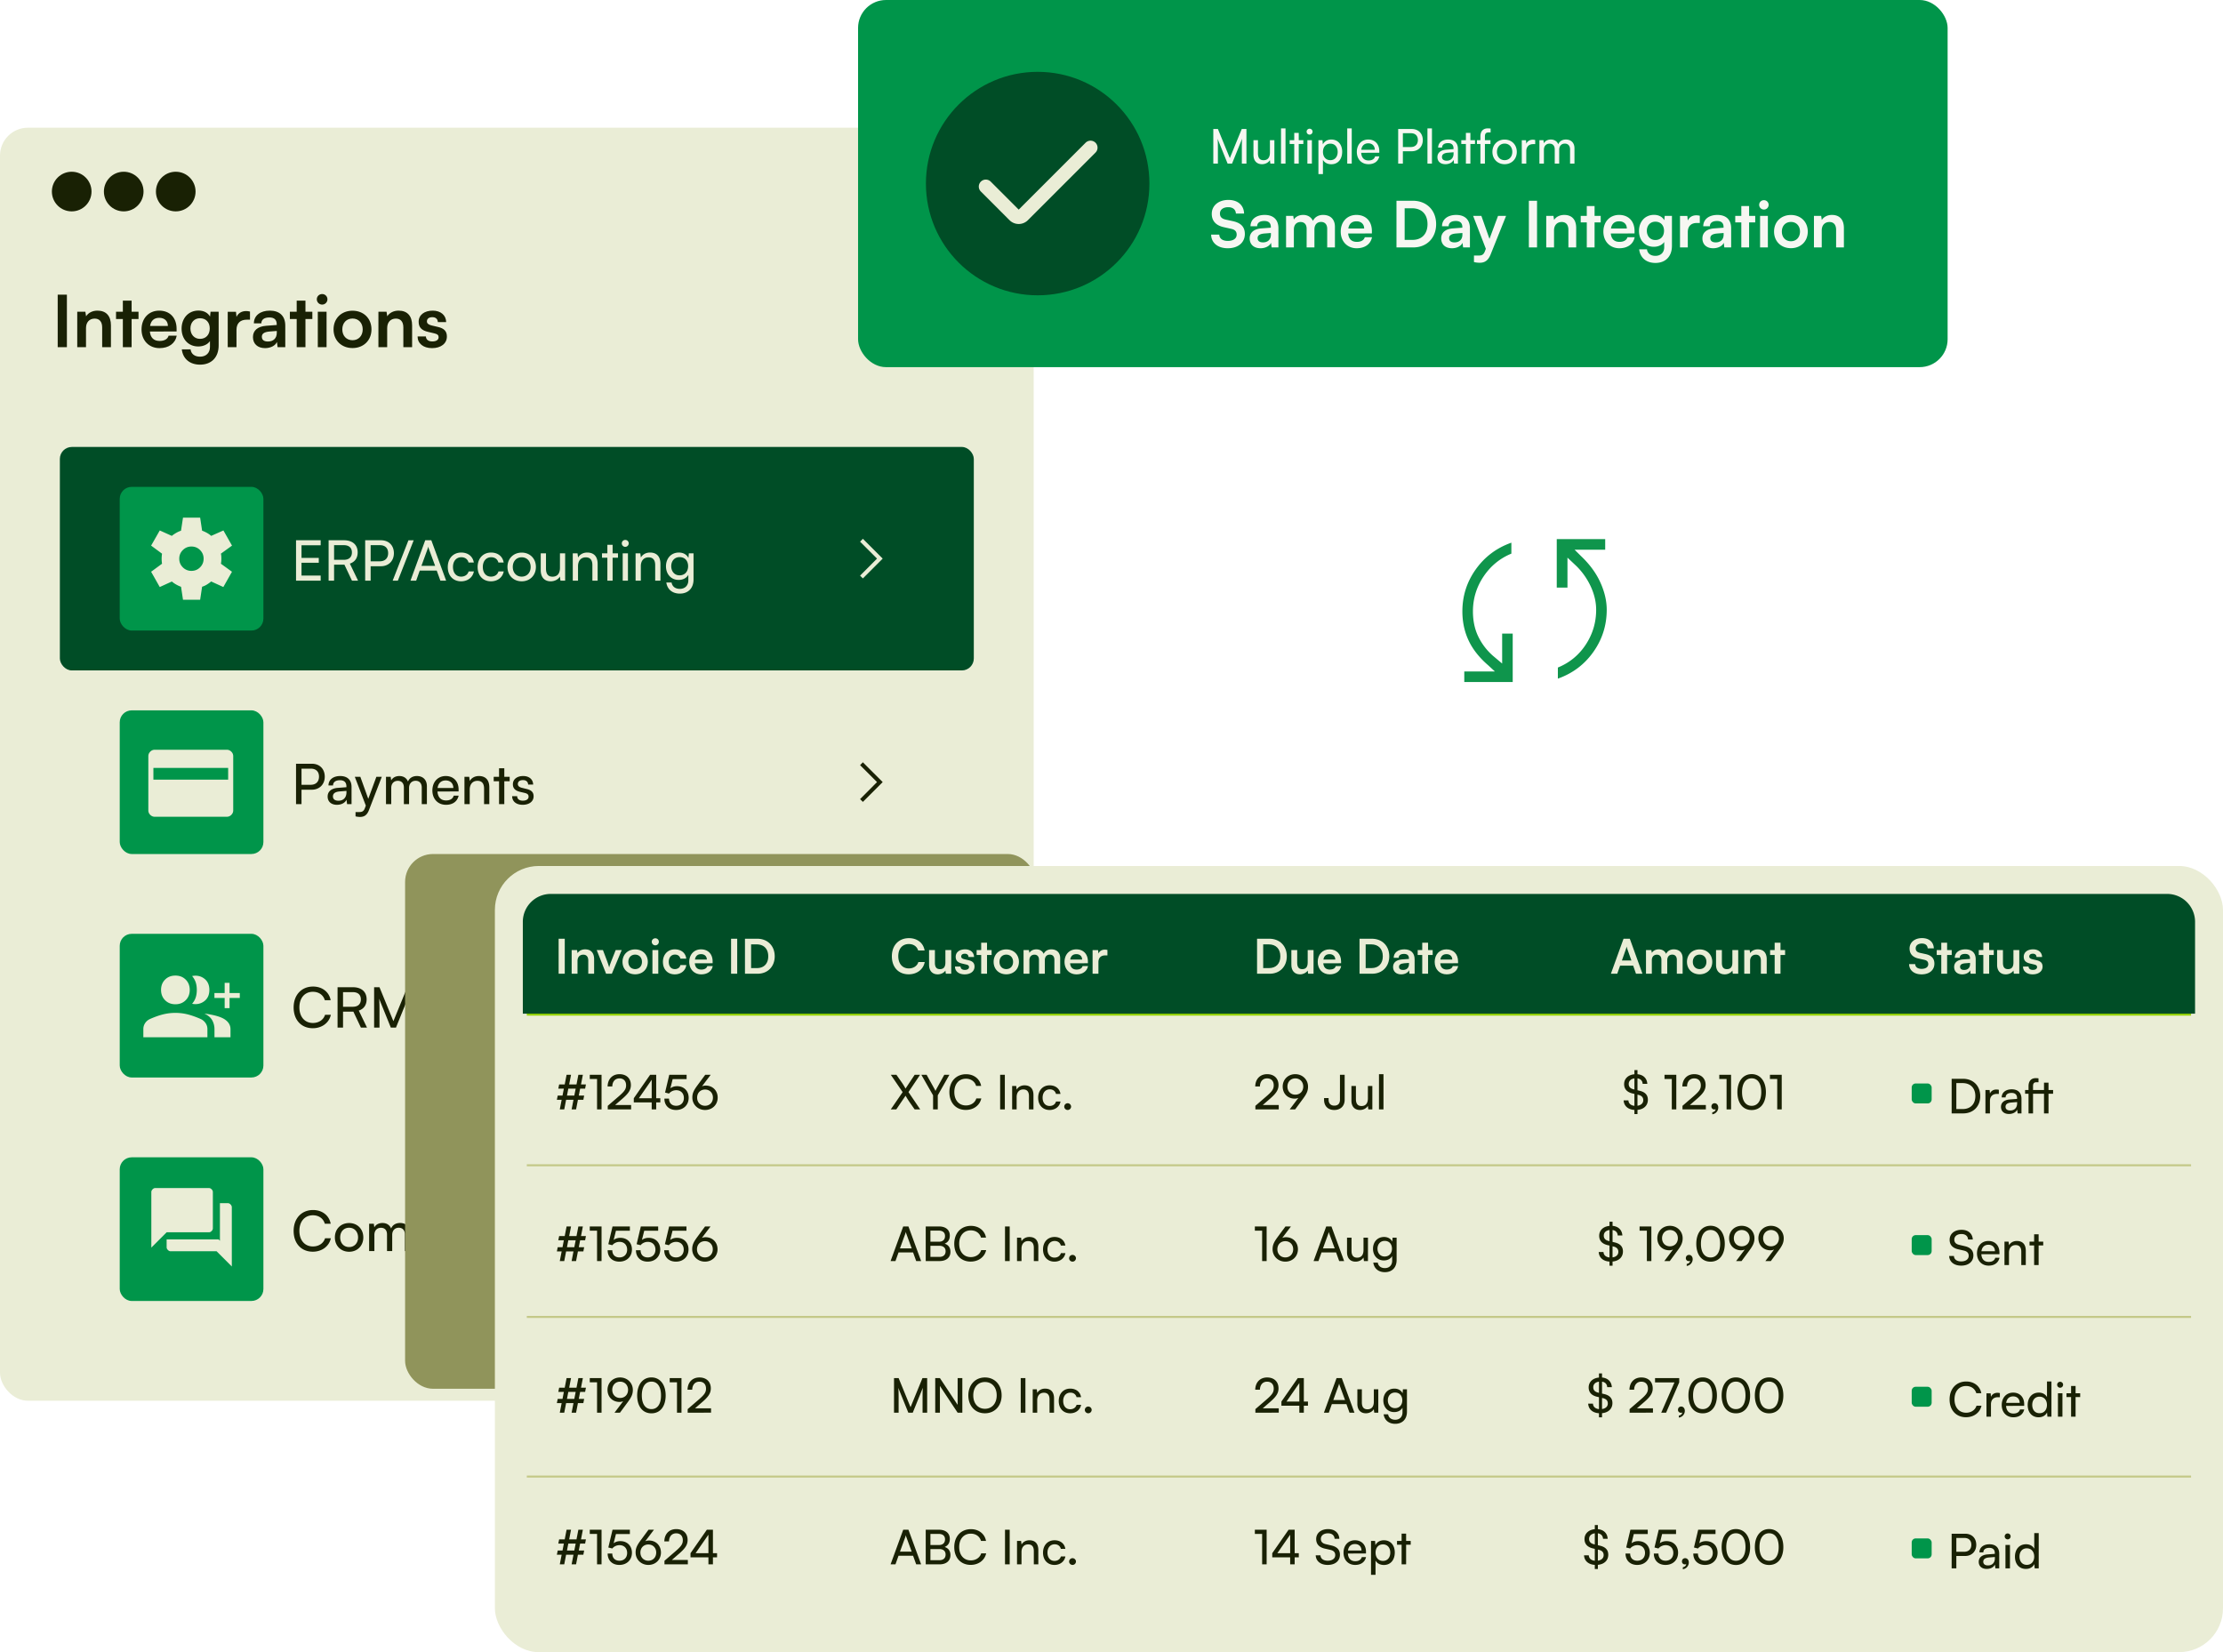
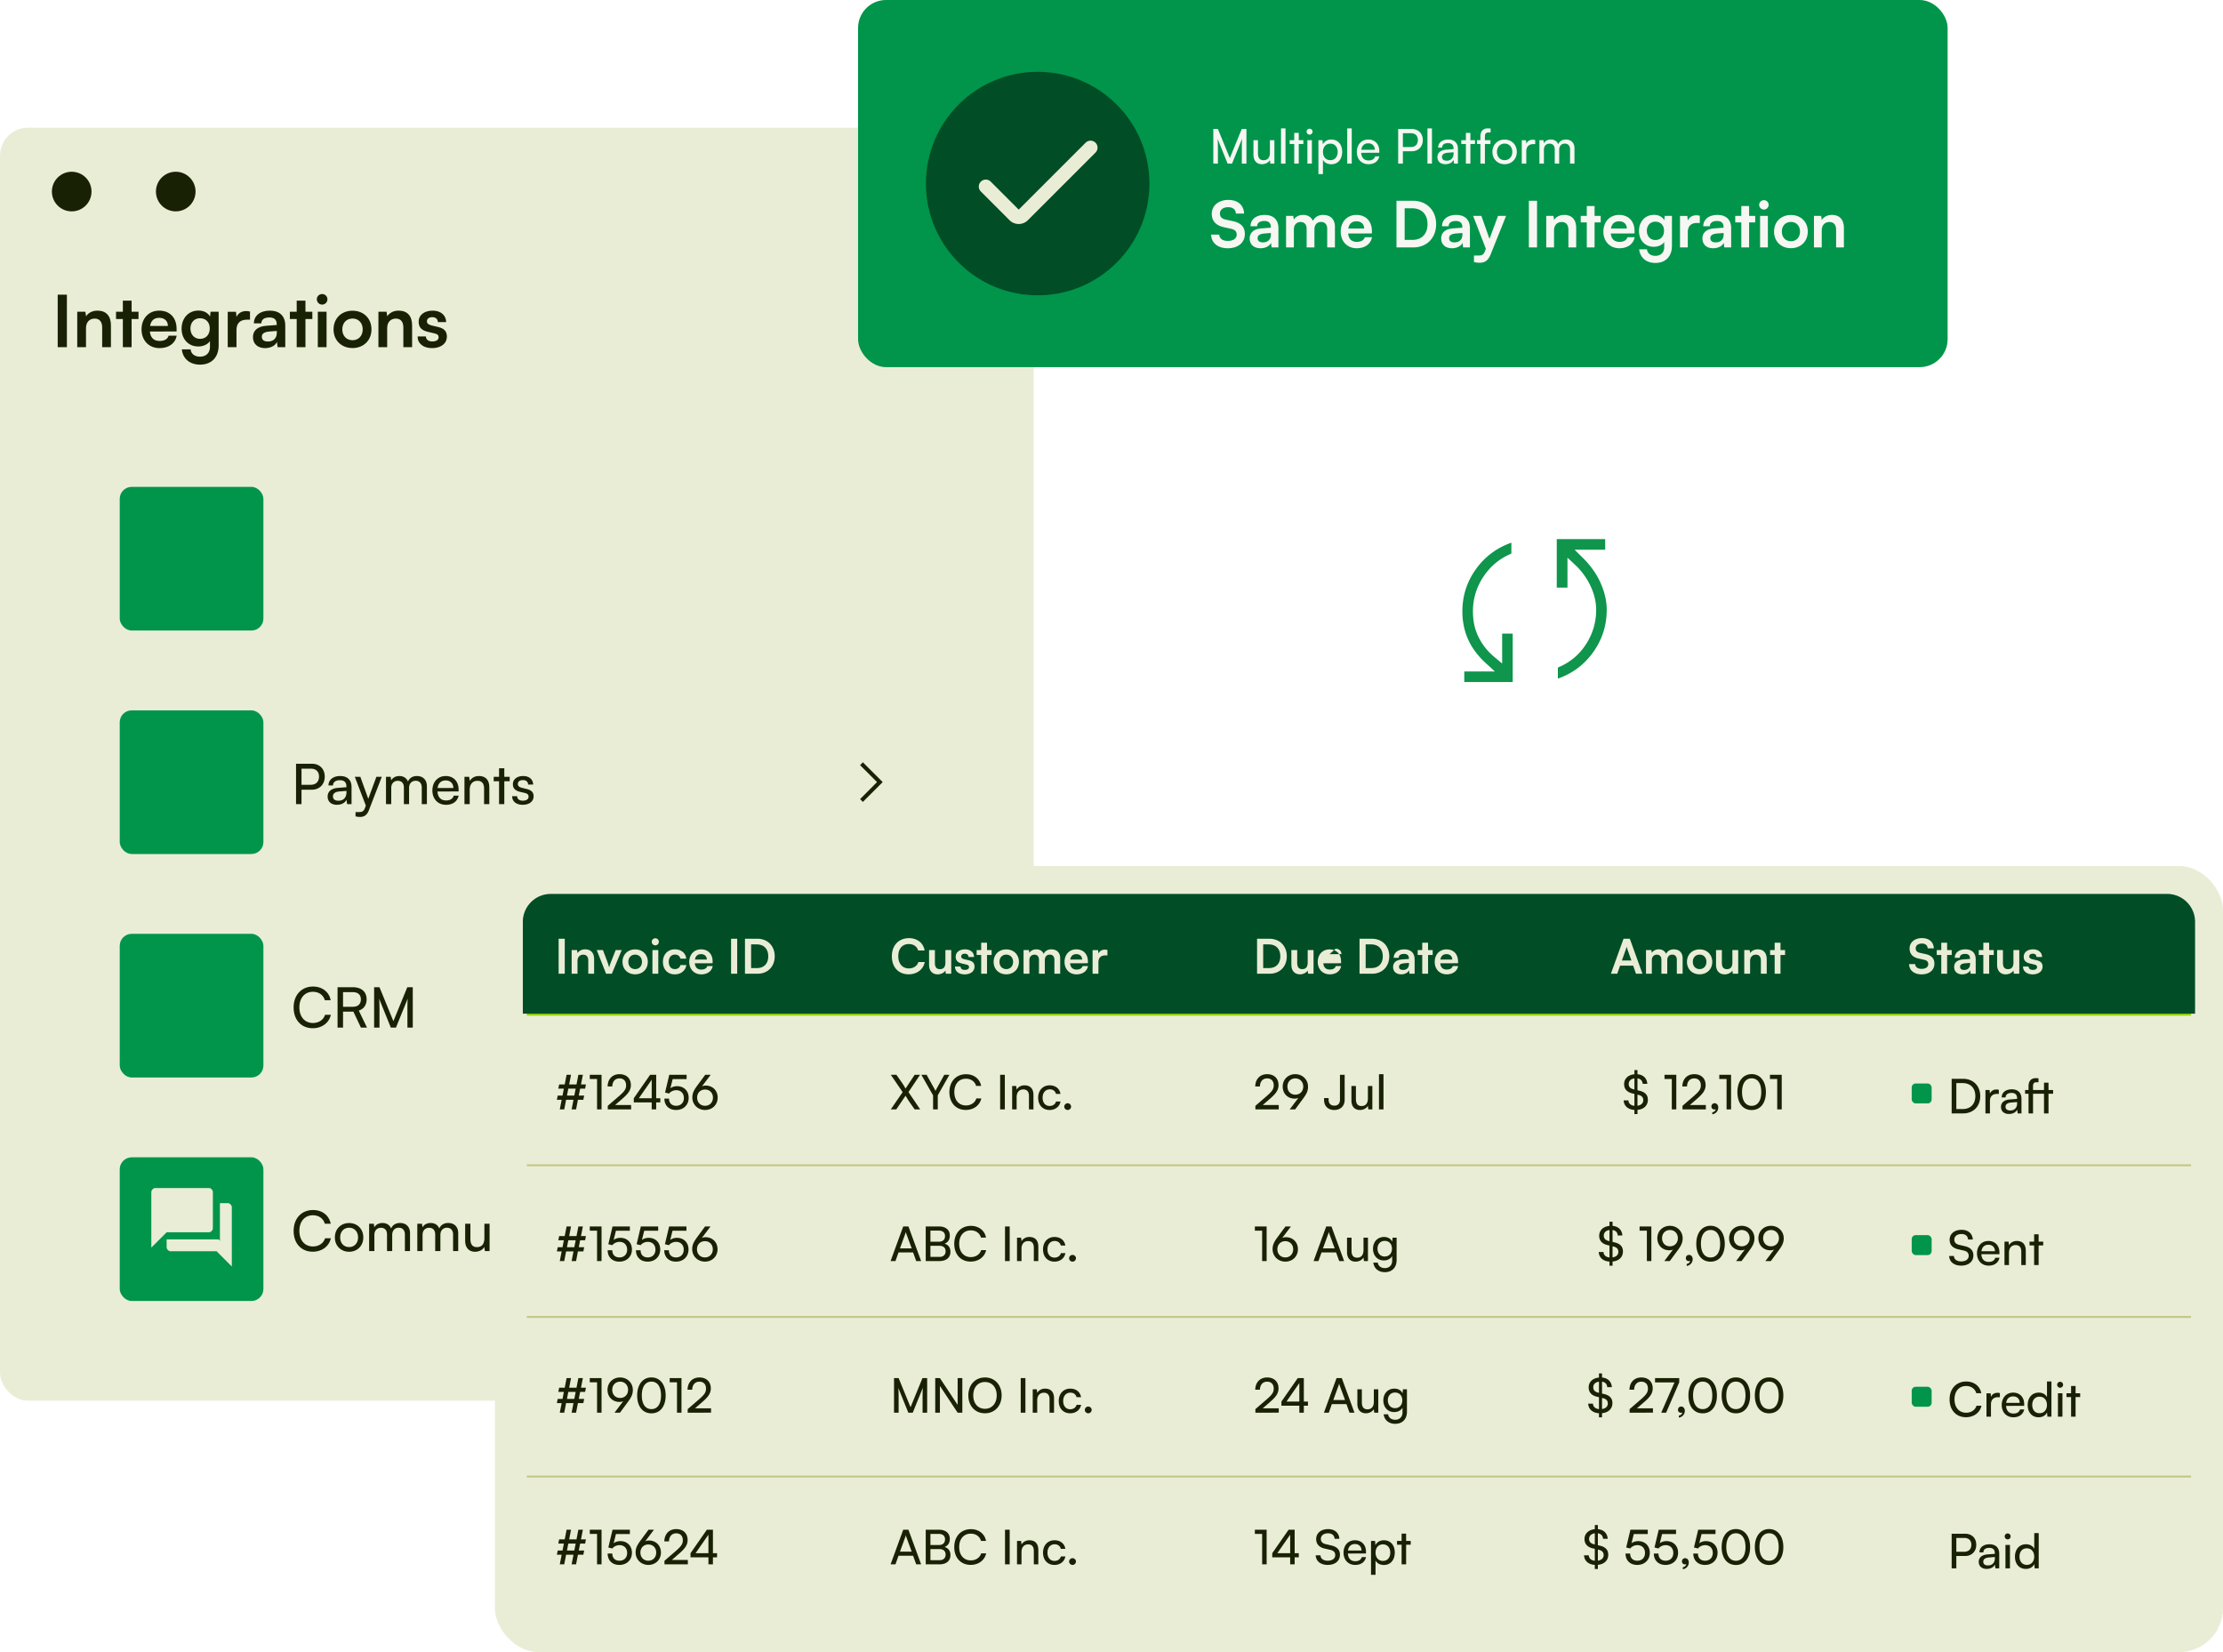
<svg xmlns="http://www.w3.org/2000/svg" width="557" height="414" fill="none" viewBox="0 0 557 414">
  <path fill="#0F954C" d="M366.893 170.904v-2.647h7.673l-1.661-1.53c-2.234-1.924-3.874-3.996-4.92-6.217-1.045-2.221-1.568-4.659-1.568-7.312 0-3.883 1.122-7.396 3.365-10.54 2.244-3.144 5.214-5.369 8.912-6.673v2.742c-2.902 1.202-5.232 3.124-6.991 5.764-1.759 2.639-2.639 5.542-2.639 8.707 0 2.345.439 4.433 1.315 6.264.877 1.831 2.1 3.445 3.671 4.842l2.333 1.965v-7.502h2.647v12.137h-12.137Zm23.45-.852v-2.778c2.94-1.202 5.274-3.124 7.002-5.764 1.727-2.64 2.591-5.542 2.591-8.707 0-1.912-.438-3.83-1.315-5.755a17.448 17.448 0 0 0-3.576-5.149l-2.297-2.167v7.502h-2.684v-12.137h12.138v2.647h-7.673l1.638 1.624c2.154 2.044 3.762 4.239 4.824 6.585 1.062 2.347 1.593 4.63 1.593 6.85 0 3.883-1.116 7.402-3.348 10.558-2.231 3.156-5.196 5.386-8.893 6.691Z" />
  <rect width="259" height="319" y="32" fill="#EAEDD6" rx="7" />
-   <rect width="229" height="56" x="15" y="112" fill="#004D26" rx="3" />
  <rect width="229" height="56" x="15" y="168" fill="#EAEDD6" rx="3" />
  <rect width="229" height="56" x="15" y="224" fill="#EAEDD6" rx="3" />
  <rect width="229" height="56" x="15" y="280" fill="#EAEDD6" rx="3" />
  <rect width="36" height="36" x="30" y="122" fill="#00954A" rx="3" />
  <rect width="36" height="36" x="30" y="178" fill="#00954A" rx="3" />
  <rect width="36" height="36" x="30" y="234" fill="#00954A" rx="3" />
  <rect width="36" height="36" x="30" y="290" fill="#00954A" rx="3" />
  <path fill="#EAEDD6" d="M42.725 313.542c-.231 0-.451-.108-.66-.323-.21-.215-.315-.441-.315-.679v-1.977h13.01l.345.343V301.5h2.02c.231 0 .449.108.653.323.204.214.306.447.306.696v14.839l-3.817-3.816H42.725Zm-4.808-.917v-13.914c0-.239.102-.465.306-.68.203-.215.421-.323.652-.323H52.36c.242 0 .465.105.669.315.204.209.306.438.306.688v9.079c0 .238-.102.464-.306.679-.204.215-.427.323-.67.323H41.75l-3.833 3.833ZM80.35 145.5h-6.174v-10.122h6.174v1.26h-4.802v3.164h4.326v1.218h-4.326v3.206h4.802v1.274Zm3.36 0h-1.372v-10.122h3.822c2.17 0 3.458 1.148 3.458 3.038 0 1.4-.7 2.408-1.96 2.814l2.058 4.27H88.19l-1.89-4.004h-2.59v4.004Zm0-8.89v3.668h2.464c1.274 0 2.002-.686 2.002-1.848 0-1.176-.756-1.82-2.016-1.82h-2.45Zm11.722 5.278H92.87v3.612h-1.372v-10.122h3.934c1.988 0 3.262 1.302 3.262 3.248 0 1.89-1.288 3.262-3.262 3.262Zm-.238-5.278H92.87v4.046h2.268c1.358 0 2.114-.798 2.114-2.044 0-1.274-.77-2.002-2.058-2.002Zm4.497 8.89h-1.302l3.948-10.108h1.316L99.691 145.5Zm4.587 0h-1.428l3.696-10.122h1.526l3.71 10.122h-1.442l-.91-2.52h-4.256l-.896 2.52Zm2.856-7.938-1.54 4.228h3.43l-1.554-4.228a4.31 4.31 0 0 1-.168-.588c-.028.14-.098.378-.168.588Zm5.061 4.522c0-2.142 1.358-3.626 3.36-3.626 1.722 0 2.926.98 3.164 2.506h-1.316c-.224-.868-.924-1.33-1.806-1.33-1.246 0-2.1.952-2.1 2.436 0 1.47.798 2.422 2.044 2.422.938 0 1.638-.49 1.876-1.302h1.316c-.266 1.484-1.54 2.478-3.192 2.478-2.016 0-3.346-1.428-3.346-3.584Zm7.479 0c0-2.142 1.358-3.626 3.36-3.626 1.722 0 2.926.98 3.164 2.506h-1.316c-.224-.868-.924-1.33-1.806-1.33-1.246 0-2.1.952-2.1 2.436 0 1.47.798 2.422 2.044 2.422.938 0 1.638-.49 1.876-1.302h1.316c-.266 1.484-1.54 2.478-3.192 2.478-2.016 0-3.346-1.428-3.346-3.584Zm7.478-.014c0-2.114 1.512-3.598 3.57-3.598 2.044 0 3.556 1.484 3.556 3.598s-1.512 3.598-3.556 3.598c-2.058 0-3.57-1.484-3.57-3.598Zm1.33 0c0 1.428.91 2.422 2.24 2.422 1.316 0 2.24-.994 2.24-2.422 0-1.428-.924-2.422-2.24-2.422-1.33 0-2.24.994-2.24 2.422Zm11.821-3.416h1.302v6.846h-1.176l-.14-1.036c-.392.714-1.302 1.204-2.31 1.204-1.596 0-2.492-1.078-2.492-2.758v-4.256h1.316v3.822c0 1.47.63 2.03 1.638 2.03 1.204 0 1.862-.77 1.862-2.24v-3.612Zm4.528 6.846h-1.316v-6.846h1.19l.14 1.05c.434-.784 1.302-1.246 2.268-1.246 1.806 0 2.632 1.106 2.632 2.856v4.186h-1.316v-3.892c0-1.386-.644-1.946-1.652-1.946-1.232 0-1.946.882-1.946 2.212v3.626Zm8.668 0h-1.316v-5.74h-1.344v-1.106h1.344v-2.142h1.316v2.142h1.344v1.106h-1.344v5.74Zm3.169-8.47a.872.872 0 0 1-.868-.868c0-.49.392-.868.868-.868s.868.378.868.868a.872.872 0 0 1-.868.868Zm-.644 8.47v-6.846h1.316v6.846h-1.316Zm4.543 0h-1.316v-6.846h1.19l.14 1.05c.434-.784 1.302-1.246 2.268-1.246 1.806 0 2.632 1.106 2.632 2.856v4.186h-1.316v-3.892c0-1.386-.644-1.946-1.652-1.946-1.232 0-1.946.882-1.946 2.212v3.626Zm6.303-3.598c0-1.932 1.246-3.444 3.234-3.444 1.106 0 1.96.504 2.394 1.358l.098-1.162h1.176v6.566c0 2.156-1.33 3.528-3.43 3.528-1.862 0-3.136-1.05-3.388-2.786h1.316c.168 1.008.924 1.596 2.072 1.596 1.288 0 2.128-.84 2.128-2.142v-1.372c-.448.798-1.344 1.274-2.422 1.274-1.946 0-3.178-1.498-3.178-3.416Zm1.316-.028c0 1.288.798 2.296 2.086 2.296 1.33 0 2.142-.952 2.142-2.296 0-1.316-.784-2.268-2.128-2.268-1.316 0-2.1 1.008-2.1 2.268Z" />
  <path fill="#192104" d="M78.11 197.888h-2.562v3.612h-1.372v-10.122h3.934c1.988 0 3.262 1.302 3.262 3.248 0 1.89-1.288 3.262-3.262 3.262Zm-.238-5.278h-2.324v4.046h2.268c1.358 0 2.114-.798 2.114-2.044 0-1.274-.77-2.002-2.058-2.002Zm6.559 9.058c-1.47 0-2.338-.826-2.338-2.072 0-1.26.938-2.044 2.548-2.17l2.156-.168v-.196c0-1.148-.686-1.554-1.61-1.554-1.106 0-1.736.49-1.736 1.316h-1.148c0-1.428 1.176-2.366 2.94-2.366 1.694 0 2.842.896 2.842 2.744v4.298h-1.12l-.14-1.106c-.35.784-1.288 1.274-2.394 1.274Zm.378-1.022c1.246 0 2.002-.812 2.002-2.1v-.364l-1.75.14c-1.162.112-1.638.56-1.638 1.232 0 .728.532 1.092 1.386 1.092Zm4.276 3.92v-1.078h.882c.63 0 1.134-.098 1.456-.966l.238-.658-2.758-7.21h1.386l1.988 5.516 2.03-5.516h1.358l-3.234 8.386c-.462 1.176-1.148 1.666-2.198 1.666-.434 0-.798-.056-1.148-.14Zm8.947-3.066h-1.316v-6.846h1.176l.126.896c.35-.644 1.078-1.092 2.044-1.092 1.064 0 1.82.532 2.17 1.386.322-.854 1.148-1.386 2.212-1.386 1.568 0 2.52.98 2.52 2.562v4.48h-1.288v-4.158c0-1.078-.602-1.694-1.526-1.694-.994 0-1.652.7-1.652 1.792v4.06h-1.302v-4.172c0-1.078-.588-1.666-1.512-1.666-.994 0-1.652.686-1.652 1.778v4.06Zm13.71.168c-2.016 0-3.402-1.456-3.402-3.584 0-2.142 1.358-3.626 3.346-3.626 1.946 0 3.22 1.344 3.22 3.374v.49l-5.292.014c.098 1.442.854 2.24 2.156 2.24 1.022 0 1.694-.42 1.918-1.204h1.232c-.336 1.47-1.484 2.296-3.178 2.296Zm-.056-6.104c-1.148 0-1.876.686-2.044 1.89h3.948c0-1.134-.742-1.89-1.904-1.89Zm6.006 5.936h-1.316v-6.846h1.19l.14 1.05c.434-.784 1.302-1.246 2.268-1.246 1.806 0 2.632 1.106 2.632 2.856v4.186h-1.316v-3.892c0-1.386-.644-1.946-1.652-1.946-1.232 0-1.946.882-1.946 2.212v3.626Zm8.669 0h-1.316v-5.74h-1.344v-1.106h1.344v-2.142h1.316v2.142h1.344v1.106h-1.344v5.74Zm1.965-1.988h1.26c0 .7.532 1.12 1.4 1.12.924 0 1.456-.378 1.456-1.008 0-.462-.224-.742-.938-.924l-1.204-.28c-1.218-.294-1.792-.896-1.792-1.904 0-1.26 1.064-2.058 2.576-2.058 1.498 0 2.478.84 2.506 2.142h-1.26c-.028-.686-.49-1.12-1.288-1.12-.826 0-1.288.364-1.288.994 0 .462.336.77 1.008.938l1.204.294c1.162.28 1.736.812 1.736 1.834 0 1.302-1.12 2.128-2.744 2.128-1.61 0-2.632-.854-2.632-2.156ZM78.376 257.654c-2.884 0-4.802-2.072-4.802-5.208 0-3.122 1.974-5.236 4.872-5.236 2.282 0 4.032 1.358 4.41 3.43h-1.47c-.378-1.316-1.512-2.114-2.982-2.114-2.044 0-3.388 1.54-3.388 3.906s1.344 3.906 3.388 3.906c1.484 0 2.66-.798 3.038-2.044h1.456c-.434 2.016-2.24 3.36-4.522 3.36Zm7.576-.154H84.58v-10.122h3.822c2.17 0 3.458 1.148 3.458 3.038 0 1.4-.7 2.408-1.96 2.814l2.058 4.27h-1.526l-1.89-4.004h-2.59v4.004Zm0-8.89v3.668h2.464c1.274 0 2.002-.686 2.002-1.848 0-1.176-.756-1.82-2.016-1.82h-2.45Zm9.133 8.89H93.74v-10.122h1.344l3.486 8.512 3.485-8.512h1.372V257.5h-1.344v-4.004c0-1.89.014-2.576.084-3.29l-2.954 7.294h-1.287l-2.94-7.266c.07.49.098 1.526.098 2.94v4.326ZM78.376 313.654c-2.884 0-4.802-2.072-4.802-5.208 0-3.122 1.974-5.236 4.872-5.236 2.282 0 4.032 1.358 4.41 3.43h-1.47c-.378-1.316-1.512-2.114-2.982-2.114-2.044 0-3.388 1.54-3.388 3.906s1.344 3.906 3.388 3.906c1.484 0 2.66-.798 3.038-2.044h1.456c-.434 2.016-2.24 3.36-4.522 3.36Zm5.532-3.584c0-2.114 1.512-3.598 3.57-3.598 2.044 0 3.556 1.484 3.556 3.598s-1.512 3.598-3.556 3.598c-2.058 0-3.57-1.484-3.57-3.598Zm1.33 0c0 1.428.91 2.422 2.24 2.422 1.316 0 2.24-.994 2.24-2.422 0-1.428-.924-2.422-2.24-2.422-1.33 0-2.24.994-2.24 2.422Zm8.57 3.43H92.49v-6.846h1.176l.126.896c.35-.644 1.078-1.092 2.044-1.092 1.064 0 1.82.532 2.17 1.386.322-.854 1.148-1.386 2.212-1.386 1.568 0 2.52.98 2.52 2.562v4.48h-1.288v-4.158c0-1.078-.602-1.694-1.526-1.694-.994 0-1.652.7-1.652 1.792v4.06h-1.302v-4.172c0-1.078-.588-1.666-1.512-1.666-.994 0-1.652.686-1.652 1.778v4.06Zm12.071 0h-1.316v-6.846h1.176l.126.896c.35-.644 1.078-1.092 2.044-1.092 1.064 0 1.82.532 2.17 1.386.322-.854 1.148-1.386 2.212-1.386 1.568 0 2.52.98 2.52 2.562v4.48h-1.288v-4.158c0-1.078-.602-1.694-1.526-1.694-.994 0-1.652.7-1.652 1.792v4.06h-1.302v-4.172c0-1.078-.588-1.666-1.512-1.666-.994 0-1.652.686-1.652 1.778v4.06Zm15.489-6.846h1.302v6.846h-1.176l-.14-1.036c-.392.714-1.302 1.204-2.31 1.204-1.596 0-2.492-1.078-2.492-2.758v-4.256h1.316v3.822c0 1.47.63 2.03 1.638 2.03 1.204 0 1.862-.77 1.862-2.24v-3.612Zm4.527 6.846h-1.316v-6.846h1.19l.14 1.05c.434-.784 1.302-1.246 2.268-1.246 1.806 0 2.632 1.106 2.632 2.856v4.186h-1.316v-3.892c0-1.386-.644-1.946-1.652-1.946-1.232 0-1.946.882-1.946 2.212v3.626Zm7.381-8.47a.872.872 0 0 1-.868-.868c0-.49.392-.868.868-.868s.868.378.868.868a.872.872 0 0 1-.868.868Zm-.644 8.47v-6.846h1.316v6.846h-1.316Zm2.778-3.416c0-2.142 1.358-3.626 3.36-3.626 1.722 0 2.926.98 3.164 2.506h-1.316c-.224-.868-.924-1.33-1.806-1.33-1.246 0-2.1.952-2.1 2.436 0 1.47.798 2.422 2.044 2.422.938 0 1.638-.49 1.876-1.302h1.316c-.266 1.484-1.54 2.478-3.192 2.478-2.016 0-3.346-1.428-3.346-3.584Zm9.929 3.584c-1.47 0-2.338-.826-2.338-2.072 0-1.26.938-2.044 2.548-2.17l2.156-.168v-.196c0-1.148-.686-1.554-1.61-1.554-1.106 0-1.736.49-1.736 1.316h-1.148c0-1.428 1.176-2.366 2.94-2.366 1.694 0 2.842.896 2.842 2.744v4.298h-1.12l-.14-1.106c-.35.784-1.288 1.274-2.394 1.274Zm.378-1.022c1.246 0 2.002-.812 2.002-2.1v-.364l-1.75.14c-1.162.112-1.638.56-1.638 1.232 0 .728.532 1.092 1.386 1.092Zm6.921.854h-1.316v-5.74h-1.344v-1.106h1.344v-2.142h1.316v2.142h1.344v1.106h-1.344v5.74Zm3.169-8.47a.872.872 0 0 1-.868-.868c0-.49.392-.868.868-.868s.868.378.868.868a.872.872 0 0 1-.868.868Zm-.644 8.47v-6.846h1.316v6.846h-1.316Zm2.779-3.43c0-2.114 1.512-3.598 3.57-3.598 2.044 0 3.556 1.484 3.556 3.598s-1.512 3.598-3.556 3.598c-2.058 0-3.57-1.484-3.57-3.598Zm1.33 0c0 1.428.91 2.422 2.24 2.422 1.316 0 2.24-.994 2.24-2.422 0-1.428-.924-2.422-2.24-2.422-1.33 0-2.24.994-2.24 2.422Zm8.568 3.43h-1.316v-6.846h1.19l.14 1.05c.434-.784 1.302-1.246 2.268-1.246 1.806 0 2.632 1.106 2.632 2.856v4.186h-1.316v-3.892c0-1.386-.644-1.946-1.652-1.946-1.232 0-1.946.882-1.946 2.212v3.626Zm6.095-1.988h1.26c0 .7.532 1.12 1.4 1.12.924 0 1.456-.378 1.456-1.008 0-.462-.224-.742-.938-.924l-1.204-.28c-1.218-.294-1.792-.896-1.792-1.904 0-1.26 1.064-2.058 2.576-2.058 1.498 0 2.478.84 2.506 2.142h-1.26c-.028-.686-.49-1.12-1.288-1.12-.826 0-1.288.364-1.288.994 0 .462.336.77 1.008.938l1.204.294c1.162.28 1.736.812 1.736 1.834 0 1.302-1.12 2.128-2.744 2.128-1.61 0-2.632-.854-2.632-2.156Z" />
  <path fill="#EAEDD6" d="m216.203 144.944-.7-.7 4.244-4.266-4.244-4.243.7-.722 4.966 4.965-4.966 4.966Z" />
  <path fill="#192104" d="m216.203 200.944-.7-.7 4.244-4.266-4.244-4.243.7-.722 4.966 4.965-4.966 4.966ZM216.203 256.944l-.7-.7 4.244-4.266-4.244-4.243.7-.722 4.966 4.965-4.966 4.966ZM216.203 312.944l-.7-.7 4.244-4.266-4.244-4.243.7-.722 4.966 4.965-4.966 4.966Z" />
  <circle cx="17.965" cy="48.001" r="4.966" fill="#192104" />
-   <circle cx="31" cy="48.001" r="4.966" fill="#192104" />
  <circle cx="44.035" cy="48.001" r="4.966" fill="#192104" />
  <path fill="#192104" d="M16.762 73.842V87h-2.304V73.842h2.304ZM21.551 87h-2.196v-8.892h2.034l.18 1.152c.558-.9 1.638-1.422 2.844-1.422 2.232 0 3.384 1.386 3.384 3.69V87H25.6v-4.95c0-1.494-.738-2.214-1.872-2.214-1.35 0-2.178.936-2.178 2.376V87Zm11.427 0h-2.196v-7.056h-1.71v-1.836h1.71v-2.772h2.196v2.772h1.728v1.836h-1.728V87Zm6.984.234c-2.646 0-4.5-1.926-4.5-4.68 0-2.79 1.818-4.716 4.428-4.716 2.664 0 4.356 1.782 4.356 4.554v.666l-6.696.018c.162 1.566.99 2.358 2.448 2.358 1.206 0 1.998-.468 2.25-1.314h2.034c-.378 1.944-1.998 3.114-4.32 3.114Zm-.054-7.596c-1.296 0-2.088.702-2.304 2.034h4.464c0-1.224-.846-2.034-2.16-2.034Zm5.591 2.718c0-2.592 1.692-4.536 4.23-4.536 1.332 0 2.376.558 2.898 1.512l.126-1.224h2.034v8.442c0 2.97-1.782 4.824-4.662 4.824-2.556 0-4.302-1.458-4.572-3.834h2.196c.144 1.152 1.026 1.836 2.376 1.836 1.512 0 2.484-.954 2.484-2.43V85.47c-.558.828-1.656 1.35-2.934 1.35-2.52 0-4.176-1.89-4.176-4.464Zm2.214-.054c0 1.494.954 2.61 2.394 2.61 1.512 0 2.448-1.062 2.448-2.61 0-1.512-.918-2.556-2.448-2.556-1.458 0-2.394 1.098-2.394 2.556Zm14.927-4.23v2.034h-.81c-1.584 0-2.574.846-2.574 2.574V87H57.06v-8.874h2.07l.126 1.296c.378-.882 1.224-1.476 2.412-1.476.306 0 .612.036.972.126Zm3.78 9.162c-1.89 0-3.041-1.098-3.041-2.772 0-1.638 1.188-2.664 3.294-2.826l2.664-.198v-.198c0-1.206-.72-1.692-1.836-1.692-1.296 0-2.016.54-2.016 1.476h-1.872c0-1.926 1.584-3.186 3.996-3.186 2.394 0 3.87 1.296 3.87 3.762V87h-1.926l-.162-1.314c-.378.918-1.584 1.548-2.97 1.548Zm.72-1.656c1.35 0 2.215-.81 2.215-2.178v-.468l-1.854.144c-1.368.126-1.89.576-1.89 1.296 0 .81.54 1.206 1.53 1.206ZM76.538 87H74.34v-7.056h-1.71v-1.836h1.71v-2.772h2.196v2.772h1.728v1.836h-1.728V87Zm4.191-10.674c-.756 0-1.35-.594-1.35-1.332 0-.738.594-1.314 1.35-1.314.72 0 1.314.576 1.314 1.314 0 .738-.594 1.332-1.314 1.332ZM79.63 87v-8.892h2.196V87H79.63Zm3.943-4.464c0-2.772 1.998-4.68 4.752-4.68 2.754 0 4.752 1.908 4.752 4.68s-1.998 4.68-4.752 4.68c-2.754 0-4.752-1.908-4.752-4.68Zm2.196 0c0 1.62 1.044 2.718 2.556 2.718s2.556-1.098 2.556-2.718c0-1.62-1.044-2.718-2.556-2.718s-2.556 1.098-2.556 2.718ZM97.014 87h-2.196v-8.892h2.034l.18 1.152c.558-.9 1.638-1.422 2.844-1.422 2.232 0 3.384 1.386 3.384 3.69V87h-2.196v-4.95c0-1.494-.738-2.214-1.872-2.214-1.35 0-2.178.936-2.178 2.376V87Zm7.614-2.7h2.088c.018.774.594 1.26 1.602 1.26 1.026 0 1.584-.414 1.584-1.062 0-.45-.234-.774-1.026-.954l-1.602-.378c-1.602-.36-2.376-1.116-2.376-2.538 0-1.746 1.476-2.79 3.528-2.79 1.998 0 3.348 1.152 3.366 2.88h-2.088c-.018-.756-.522-1.242-1.368-1.242-.864 0-1.368.396-1.368 1.062 0 .504.396.828 1.152 1.008l1.602.378c1.494.342 2.25 1.026 2.25 2.394 0 1.8-1.53 2.916-3.726 2.916-2.214 0-3.618-1.188-3.618-2.934Z" />
  <mask id="mask0_226_5059" width="259" height="319" x="0" y="32" maskUnits="userSpaceOnUse" style="mask-type:alpha">
    <rect width="259" height="319" y="32" fill="#EAEDD6" rx="7" />
  </mask>
  <g mask="url(#mask0_226_5059)">
    <g filter="url(#filter0_f_226_5059)">
-       <rect width="158" height="134" x="101.5" y="214" fill="#90945B" rx="7" />
-     </g>
+       </g>
  </g>
  <rect width="273" height="92" x="215" fill="#00954A" rx="7" />
  <path fill="#F6F7F2" d="M305.16 41h-1.152v-8.676h1.152l2.988 7.296 2.988-7.296h1.176V41h-1.152v-3.432c0-1.62.012-2.208.072-2.82L308.7 41h-1.104l-2.52-6.228c.06.42.084 1.308.084 2.52V41Zm13.036-5.868h1.116V41h-1.008l-.12-.888c-.336.612-1.116 1.032-1.98 1.032-1.368 0-2.136-.924-2.136-2.364v-3.648h1.128v3.276c0 1.26.54 1.74 1.404 1.74 1.032 0 1.596-.66 1.596-1.92v-3.096ZM322.101 41h-1.128v-8.832h1.128V41Zm3.316 0h-1.128v-4.92h-1.152v-.948h1.152v-1.836h1.128v1.836h1.152v.948h-1.152V41Zm2.717-7.26a.748.748 0 0 1-.744-.744.74.74 0 0 1 .744-.744.74.74 0 0 1 .744.744.748.748 0 0 1-.744.744Zm-.552 7.26v-5.868h1.128V41h-1.128Zm2.765 2.628v-8.496h1.02l.084 1.056c.396-.804 1.188-1.224 2.124-1.224 1.68 0 2.724 1.26 2.724 3.06 0 1.788-.984 3.132-2.724 3.132-.936 0-1.716-.396-2.1-1.116v3.588h-1.128Zm1.14-5.556c0 1.2.696 2.064 1.848 2.064 1.152 0 1.836-.864 1.836-2.064 0-1.212-.684-2.076-1.836-2.076-1.152 0-1.848.852-1.848 2.076ZM338.695 41h-1.128v-8.832h1.128V41Zm4.192.144c-1.728 0-2.916-1.248-2.916-3.072 0-1.836 1.164-3.108 2.868-3.108 1.668 0 2.76 1.152 2.76 2.892v.42l-4.536.012c.084 1.236.732 1.92 1.848 1.92.876 0 1.452-.36 1.644-1.032h1.056c-.288 1.26-1.272 1.968-2.724 1.968Zm-.048-5.232c-.984 0-1.608.588-1.752 1.62h3.384c0-.972-.636-1.62-1.632-1.62Zm10.865 1.992h-2.196V41h-1.176v-8.676h3.372c1.704 0 2.796 1.116 2.796 2.784 0 1.62-1.104 2.796-2.796 2.796Zm-.204-4.524h-1.992v3.468h1.944c1.164 0 1.812-.684 1.812-1.752 0-1.092-.66-1.716-1.764-1.716Zm5.292 7.62h-1.128v-8.832h1.128V41Zm3.377.144c-1.26 0-2.004-.708-2.004-1.776 0-1.08.804-1.752 2.184-1.86l1.848-.144v-.168c0-.984-.588-1.332-1.38-1.332-.948 0-1.488.42-1.488 1.128h-.984c0-1.224 1.008-2.028 2.52-2.028 1.452 0 2.436.768 2.436 2.352V41h-.96l-.12-.948c-.3.672-1.104 1.092-2.052 1.092Zm.324-.876c1.068 0 1.716-.696 1.716-1.8v-.312l-1.5.12c-.996.096-1.404.48-1.404 1.056 0 .624.456.936 1.188.936Zm5.932.732h-1.128v-4.92h-1.152v-.948h1.152v-1.836h1.128v1.836h1.152v.948h-1.152V41Zm1.646-5.868h.864v-.936c0-1.44.792-2.028 1.86-2.028.216 0 .468.012.696.048v.972h-.504c-.732 0-.924.372-.924 1.008v.936h1.392v.948h-1.392V41h-1.128v-4.92h-.864v-.948Zm3.873 2.928c0-1.812 1.296-3.084 3.06-3.084 1.752 0 3.048 1.272 3.048 3.084s-1.296 3.084-3.048 3.084c-1.764 0-3.06-1.272-3.06-3.084Zm1.14 0c0 1.224.78 2.076 1.92 2.076 1.128 0 1.92-.852 1.92-2.076 0-1.224-.792-2.076-1.92-2.076-1.14 0-1.92.852-1.92 2.076Zm9.576-2.976v1.032h-.504c-1.068 0-1.728.648-1.728 1.776V41H381.3v-5.856h1.056l.072.888c.24-.612.828-1.02 1.632-1.02.204 0 .372.024.6.072ZM386.846 41h-1.128v-5.868h1.008l.108.768c.3-.552.924-.936 1.752-.936.912 0 1.56.456 1.86 1.188.276-.732.984-1.188 1.896-1.188 1.344 0 2.16.84 2.16 2.196V41h-1.104v-3.564c0-.924-.516-1.452-1.308-1.452-.852 0-1.416.6-1.416 1.536V41h-1.116v-3.576c0-.924-.504-1.428-1.296-1.428-.852 0-1.416.588-1.416 1.524V41ZM303.624 53.568c0-2.048 1.696-3.472 4.16-3.472 2.368 0 3.872 1.312 3.936 3.424h-2.048c-.048-1.008-.768-1.6-1.92-1.6-1.264 0-2.08.608-2.08 1.584 0 .832.448 1.296 1.424 1.52l1.84.4c2 .432 2.976 1.456 2.976 3.2 0 2.176-1.696 3.584-4.272 3.584-2.496 0-4.128-1.328-4.176-3.424h2.048c.016.992.816 1.584 2.128 1.584 1.36 0 2.224-.592 2.224-1.568 0-.784-.4-1.248-1.36-1.456l-1.856-.416c-1.984-.432-3.024-1.568-3.024-3.36Zm12.205 8.64c-1.68 0-2.704-.976-2.704-2.464 0-1.456 1.056-2.368 2.928-2.512l2.368-.176v-.176c0-1.072-.64-1.504-1.632-1.504-1.152 0-1.792.48-1.792 1.312h-1.664c0-1.712 1.408-2.832 3.552-2.832 2.128 0 3.44 1.152 3.44 3.344V62h-1.712l-.144-1.168c-.336.816-1.408 1.376-2.64 1.376Zm.64-1.472c1.2 0 1.968-.72 1.968-1.936v-.416l-1.648.128c-1.216.112-1.68.512-1.68 1.152 0 .72.48 1.072 1.36 1.072ZM324.194 62h-1.952v-7.904h1.792l.16.928c.4-.656 1.2-1.168 2.336-1.168 1.2 0 2.032.592 2.448 1.504.4-.912 1.328-1.504 2.528-1.504 1.92 0 2.976 1.152 2.976 2.976V62h-1.936v-4.656c0-1.136-.608-1.728-1.536-1.728-.944 0-1.664.608-1.664 1.904V62h-1.952v-4.672c0-1.104-.592-1.696-1.52-1.696s-1.68.608-1.68 1.888V62Zm15.741.208c-2.352 0-4-1.712-4-4.16 0-2.48 1.616-4.192 3.936-4.192 2.368 0 3.872 1.584 3.872 4.048v.592l-5.952.016c.144 1.392.88 2.096 2.176 2.096 1.072 0 1.776-.416 2-1.168h1.808c-.336 1.728-1.776 2.768-3.84 2.768Zm-.048-6.752c-1.152 0-1.856.624-2.048 1.808h3.968c0-1.088-.752-1.808-1.92-1.808ZM354.113 62h-4.208V50.304h4.096c3.456 0 5.84 2.384 5.84 5.872 0 3.44-2.336 5.824-5.728 5.824Zm-.304-9.808h-1.856v7.92h1.968c2.336 0 3.76-1.504 3.76-3.936 0-2.48-1.456-3.984-3.872-3.984Zm10.004 10.016c-1.68 0-2.704-.976-2.704-2.464 0-1.456 1.056-2.368 2.928-2.512l2.368-.176v-.176c0-1.072-.64-1.504-1.632-1.504-1.152 0-1.792.48-1.792 1.312h-1.664c0-1.712 1.408-2.832 3.552-2.832 2.128 0 3.44 1.152 3.44 3.344V62h-1.712l-.144-1.168c-.336.816-1.408 1.376-2.64 1.376Zm.64-1.472c1.2 0 1.968-.72 1.968-1.936v-.416l-1.648.128c-1.216.112-1.68.512-1.68 1.152 0 .72.48 1.072 1.36 1.072Zm4.867 4.928v-1.632h1.168c.768 0 1.248-.176 1.584-1.104l.224-.592-3.184-8.24h2.064l2.032 5.76 2.144-5.76h2.016l-3.872 9.664c-.592 1.472-1.424 2.08-2.72 2.08a5.762 5.762 0 0 1-1.456-.176Zm15.805-15.36V62h-2.048V50.304h2.048ZM389.382 62h-1.952v-7.904h1.808l.16 1.024c.496-.8 1.456-1.264 2.528-1.264 1.984 0 3.008 1.232 3.008 3.28V62h-1.952v-4.4c0-1.328-.656-1.968-1.664-1.968-1.2 0-1.936.832-1.936 2.112V62Zm10.158 0h-1.952v-6.272h-1.52v-1.632h1.52v-2.464h1.952v2.464h1.536v1.632h-1.536V62Zm6.207.208c-2.352 0-4-1.712-4-4.16 0-2.48 1.616-4.192 3.936-4.192 2.368 0 3.872 1.584 3.872 4.048v.592l-5.952.016c.144 1.392.88 2.096 2.176 2.096 1.072 0 1.776-.416 2-1.168h1.808c-.336 1.728-1.776 2.768-3.84 2.768Zm-.048-6.752c-1.152 0-1.856.624-2.048 1.808h3.968c0-1.088-.752-1.808-1.92-1.808Zm4.97 2.416c0-2.304 1.504-4.032 3.76-4.032 1.184 0 2.112.496 2.576 1.344l.112-1.088h1.808V61.6c0 2.64-1.584 4.288-4.144 4.288-2.272 0-3.824-1.296-4.064-3.408h1.952c.128 1.024.912 1.632 2.112 1.632 1.344 0 2.208-.848 2.208-2.16V60.64c-.496.736-1.472 1.2-2.608 1.2-2.24 0-3.712-1.68-3.712-3.968Zm1.968-.048c0 1.328.848 2.32 2.128 2.32 1.344 0 2.176-.944 2.176-2.32 0-1.344-.816-2.272-2.176-2.272-1.296 0-2.128.976-2.128 2.272Zm13.269-3.76v1.808h-.72c-1.408 0-2.288.752-2.288 2.288V62h-1.952v-7.888h1.84l.112 1.152c.336-.784 1.088-1.312 2.144-1.312.272 0 .544.032.864.112Zm3.36 8.144c-1.68 0-2.704-.976-2.704-2.464 0-1.456 1.056-2.368 2.928-2.512l2.368-.176v-.176c0-1.072-.64-1.504-1.632-1.504-1.152 0-1.792.48-1.792 1.312h-1.664c0-1.712 1.408-2.832 3.552-2.832 2.128 0 3.44 1.152 3.44 3.344V62h-1.712l-.144-1.168c-.336.816-1.408 1.376-2.64 1.376Zm.64-1.472c1.2 0 1.968-.72 1.968-1.936v-.416l-1.648.128c-1.216.112-1.68.512-1.68 1.152 0 .72.48 1.072 1.36 1.072ZM438.259 62h-1.952v-6.272h-1.52v-1.632h1.52v-2.464h1.952v2.464h1.536v1.632h-1.536V62Zm3.725-9.488c-.672 0-1.2-.528-1.2-1.184 0-.656.528-1.168 1.2-1.168.64 0 1.168.512 1.168 1.168 0 .656-.528 1.184-1.168 1.184ZM441.008 62v-7.904h1.952V62h-1.952Zm3.505-3.968c0-2.464 1.776-4.16 4.224-4.16 2.448 0 4.224 1.696 4.224 4.16 0 2.464-1.776 4.16-4.224 4.16-2.448 0-4.224-1.696-4.224-4.16Zm1.952 0c0 1.44.928 2.416 2.272 2.416 1.344 0 2.272-.976 2.272-2.416s-.928-2.416-2.272-2.416c-1.344 0-2.272.976-2.272 2.416ZM456.46 62h-1.952v-7.904h1.808l.16 1.024c.496-.8 1.456-1.264 2.528-1.264 1.984 0 3.008 1.232 3.008 3.28V62h-1.952v-4.4c0-1.328-.656-1.968-1.664-1.968-1.2 0-1.936.832-1.936 2.112V62Z" />
  <circle cx="260" cy="46" r="28" fill="#004D26" />
  <path stroke="#EAEDD6" stroke-linecap="round" stroke-width="3.5" d="m247 46.75 7.189 7.19a1.5 1.5 0 0 0 2.122 0L273.25 37" />
  <rect width="433" height="197" x="124" y="217" fill="#EAEDD6" rx="11" />
  <path stroke="#C3C887" stroke-width=".5" d="M549 292H132M549 330H132M549 370H132" />
  <path stroke="#96D300" d="M549 254H132" />
  <path fill="#004D26" d="M131 231a7 7 0 0 1 7-7h405a7 7 0 0 1 7 7v23H131v-23Z" />
  <path fill="#EAEDD6" d="M141.508 235.228V244h-1.536v-8.772h1.536ZM144.7 244h-1.464v-5.928h1.356l.12.768c.372-.6 1.092-.948 1.896-.948 1.488 0 2.256.924 2.256 2.46V244H147.4v-3.3c0-.996-.492-1.476-1.248-1.476-.9 0-1.452.624-1.452 1.584V244Zm7.166 0-2.352-5.928h1.56l1.032 2.724c.252.708.456 1.32.528 1.644.084-.372.3-.996.552-1.644l1.08-2.724h1.512L153.306 244h-1.44Zm4.112-2.976c0-1.848 1.332-3.12 3.168-3.12s3.168 1.272 3.168 3.12-1.332 3.12-3.168 3.12-3.168-1.272-3.168-3.12Zm1.464 0c0 1.08.696 1.812 1.704 1.812s1.704-.732 1.704-1.812-.696-1.812-1.704-1.812-1.704.732-1.704 1.812Zm6.765-4.14a.889.889 0 0 1-.9-.888c0-.492.396-.876.9-.876.48 0 .876.384.876.876a.884.884 0 0 1-.876.888Zm-.732 7.116v-5.928h1.464V244h-1.464Zm2.628-2.976c0-1.836 1.212-3.132 2.964-3.132 1.62 0 2.724.9 2.88 2.328h-1.464c-.168-.672-.66-1.02-1.356-1.02-.936 0-1.56.708-1.56 1.824s.576 1.812 1.512 1.812c.732 0 1.248-.36 1.404-1.008h1.476c-.18 1.38-1.332 2.328-2.88 2.328-1.8 0-2.976-1.248-2.976-3.132Zm9.598 3.132c-1.764 0-3-1.284-3-3.12 0-1.86 1.212-3.144 2.952-3.144 1.776 0 2.904 1.188 2.904 3.036v.444l-4.464.012c.108 1.044.66 1.572 1.632 1.572.804 0 1.332-.312 1.5-.876h1.356c-.252 1.296-1.332 2.076-2.88 2.076Zm-.036-5.064c-.864 0-1.392.468-1.536 1.356h2.976c0-.816-.564-1.356-1.44-1.356Zm9.05-3.864V244h-1.536v-8.772h1.536Zm5.101 8.772h-3.156v-8.772h3.072c2.592 0 4.38 1.788 4.38 4.404 0 2.58-1.752 4.368-4.296 4.368Zm-.228-7.356h-1.392v5.94h1.476c1.752 0 2.82-1.128 2.82-2.952 0-1.86-1.092-2.988-2.904-2.988ZM227.68 244.144c-2.556 0-4.212-1.776-4.212-4.524 0-2.724 1.716-4.536 4.284-4.536 2.076 0 3.624 1.212 3.924 3.096h-1.62c-.3-1.02-1.176-1.62-2.34-1.62-1.62 0-2.64 1.176-2.64 3.048 0 1.86 1.032 3.06 2.64 3.06 1.188 0 2.1-.624 2.388-1.596h1.596c-.336 1.848-1.944 3.072-4.02 3.072Zm9.201-6.072h1.464V244h-1.356l-.108-.792c-.36.564-1.128.948-1.92.948-1.368 0-2.172-.924-2.172-2.376v-3.708h1.464v3.192c0 1.128.444 1.584 1.26 1.584.924 0 1.368-.54 1.368-1.668v-3.108Zm2.403 4.128h1.392c.012.516.396.84 1.068.84.684 0 1.056-.276 1.056-.708 0-.3-.156-.516-.684-.636l-1.068-.252c-1.068-.24-1.584-.744-1.584-1.692 0-1.164.984-1.86 2.352-1.86 1.332 0 2.232.768 2.244 1.92h-1.392c-.012-.504-.348-.828-.912-.828-.576 0-.912.264-.912.708 0 .336.264.552.768.672l1.068.252c.996.228 1.5.684 1.5 1.596 0 1.2-1.02 1.944-2.484 1.944-1.476 0-2.412-.792-2.412-1.956Zm8.027 1.8h-1.464v-4.704h-1.14v-1.224h1.14v-1.848h1.464v1.848h1.152v1.224h-1.152V244Zm1.656-2.976c0-1.848 1.332-3.12 3.168-3.12s3.168 1.272 3.168 3.12-1.332 3.12-3.168 3.12-3.168-1.272-3.168-3.12Zm1.464 0c0 1.08.696 1.812 1.704 1.812s1.704-.732 1.704-1.812-.696-1.812-1.704-1.812-1.704.732-1.704 1.812Zm7.496 2.976h-1.464v-5.928h1.344l.12.696c.3-.492.9-.876 1.752-.876.9 0 1.524.444 1.836 1.128.3-.684.996-1.128 1.896-1.128 1.44 0 2.232.864 2.232 2.232V244h-1.452v-3.492c0-.852-.456-1.296-1.152-1.296-.708 0-1.248.456-1.248 1.428V244h-1.464v-3.504c0-.828-.444-1.272-1.14-1.272s-1.26.456-1.26 1.416V244Zm11.805.156c-1.764 0-3-1.284-3-3.12 0-1.86 1.212-3.144 2.952-3.144 1.776 0 2.904 1.188 2.904 3.036v.444l-4.464.012c.108 1.044.66 1.572 1.632 1.572.804 0 1.332-.312 1.5-.876h1.356c-.252 1.296-1.332 2.076-2.88 2.076Zm-.036-5.064c-.864 0-1.392.468-1.536 1.356h2.976c0-.816-.564-1.356-1.44-1.356Zm7.784-1.044v1.356h-.54c-1.056 0-1.716.564-1.716 1.716V244h-1.464v-5.916h1.38l.084.864c.252-.588.816-.984 1.608-.984.204 0 .408.024.648.084Z" />
  <path fill="#192104" d="m226.168 273.668-2.964-4.344h1.404l1.356 1.932c.384.564.672 1.044.924 1.524l2.292-3.456h1.356l-2.904 4.332 2.94 4.344h-1.392l-1.332-1.908c-.336-.492-.66-1.02-.948-1.524L224.572 278h-1.38l2.976-4.332Zm7.626.804-2.94-5.148h1.32l1.932 3.468c.12.204.192.372.288.576.108-.216.132-.288.288-.576l1.92-3.468h1.284l-2.916 5.148V278h-1.176v-3.528Zm8.205 3.66c-2.472 0-4.116-1.776-4.116-4.464 0-2.676 1.692-4.488 4.176-4.488 1.956 0 3.456 1.164 3.78 2.94h-1.26c-.324-1.128-1.296-1.812-2.556-1.812-1.752 0-2.904 1.32-2.904 3.348 0 2.028 1.152 3.348 2.904 3.348 1.272 0 2.28-.684 2.604-1.752h1.248c-.372 1.728-1.92 2.88-3.876 2.88Zm9.775-8.808V278h-1.176v-8.676h1.176Zm2.959 8.676h-1.128v-5.868h1.02l.12.9c.372-.672 1.116-1.068 1.944-1.068 1.548 0 2.256.948 2.256 2.448V278h-1.128v-3.336c0-1.188-.552-1.668-1.416-1.668-1.056 0-1.668.756-1.668 1.896V278Zm5.39-2.928c0-1.836 1.164-3.108 2.88-3.108 1.476 0 2.508.84 2.712 2.148h-1.128c-.192-.744-.792-1.14-1.548-1.14-1.068 0-1.8.816-1.8 2.088 0 1.26.684 2.076 1.752 2.076.804 0 1.404-.42 1.608-1.116h1.128c-.228 1.272-1.32 2.124-2.736 2.124-1.728 0-2.868-1.224-2.868-3.072Zm7.4 3.072c-.468 0-.864-.384-.864-.84 0-.468.396-.852.864-.852.456 0 .852.384.852.852a.86.86 0 0 1-.852.84ZM224.368 316h-1.224l3.168-8.676h1.308L230.8 316h-1.236l-.78-2.16h-3.648l-.768 2.16Zm2.448-6.804-1.32 3.624h2.94l-1.332-3.624a3.694 3.694 0 0 1-.144-.504c-.024.12-.084.324-.144.504Zm5.137 6.804v-8.676h3.312c1.692 0 2.724.864 2.724 2.292 0 .996-.432 1.668-1.296 2.028.96.312 1.452 1.008 1.452 2.04 0 1.44-1.044 2.316-2.76 2.316h-3.432Zm3.24-7.632h-2.064v2.784h2.136c.972 0 1.524-.528 1.524-1.428 0-.864-.576-1.356-1.596-1.356Zm.168 3.804h-2.232v2.784h2.232c1.008 0 1.572-.516 1.572-1.416 0-.864-.576-1.368-1.572-1.368Zm7.856 3.96c-2.472 0-4.116-1.776-4.116-4.464 0-2.676 1.692-4.488 4.176-4.488 1.956 0 3.456 1.164 3.78 2.94h-1.26c-.324-1.128-1.296-1.812-2.556-1.812-1.752 0-2.904 1.32-2.904 3.348 0 2.028 1.152 3.348 2.904 3.348 1.272 0 2.28-.684 2.604-1.752h1.248c-.372 1.728-1.92 2.88-3.876 2.88Zm9.776-8.808V316h-1.176v-8.676h1.176Zm2.959 8.676h-1.128v-5.868h1.02l.12.9c.372-.672 1.116-1.068 1.944-1.068 1.548 0 2.256.948 2.256 2.448V316h-1.128v-3.336c0-1.188-.552-1.668-1.416-1.668-1.056 0-1.668.756-1.668 1.896V316Zm5.39-2.928c0-1.836 1.164-3.108 2.88-3.108 1.476 0 2.508.84 2.712 2.148h-1.128c-.192-.744-.792-1.14-1.548-1.14-1.068 0-1.8.816-1.8 2.088 0 1.26.684 2.076 1.752 2.076.804 0 1.404-.42 1.608-1.116h1.128c-.228 1.272-1.32 2.124-2.736 2.124-1.728 0-2.868-1.224-2.868-3.072Zm7.4 3.072c-.468 0-.864-.384-.864-.84 0-.468.396-.852.864-.852.456 0 .852.384.852.852a.86.86 0 0 1-.852.84ZM225.16 354h-1.152v-8.676h1.152l2.988 7.296 2.988-7.296h1.176V354h-1.152v-3.432c0-1.62.012-2.208.072-2.82L228.7 354h-1.104l-2.52-6.228c.06.42.084 1.308.084 2.52V354Zm10.348 0h-1.176v-8.676h1.176l4.44 6.708v-6.708h1.176V354h-1.176l-4.44-6.708V354Zm15.461-4.344c0 2.64-1.728 4.488-4.188 4.488-2.448 0-4.152-1.848-4.152-4.488 0-2.628 1.716-4.488 4.164-4.488 2.46 0 4.176 1.848 4.176 4.488Zm-1.236 0c0-2.016-1.176-3.348-2.94-3.348s-2.928 1.332-2.928 3.348 1.164 3.36 2.928 3.36 2.94-1.356 2.94-3.36Zm7.197-4.332V354h-1.176v-8.676h1.176Zm2.959 8.676h-1.128v-5.868h1.02l.12.9c.372-.672 1.116-1.068 1.944-1.068 1.548 0 2.256.948 2.256 2.448V354h-1.128v-3.336c0-1.188-.552-1.668-1.416-1.668-1.056 0-1.668.756-1.668 1.896V354Zm5.391-2.928c0-1.836 1.164-3.108 2.88-3.108 1.476 0 2.508.84 2.712 2.148h-1.128c-.192-.744-.792-1.14-1.548-1.14-1.068 0-1.8.816-1.8 2.088 0 1.26.684 2.076 1.752 2.076.804 0 1.404-.42 1.608-1.116h1.128c-.228 1.272-1.32 2.124-2.736 2.124-1.728 0-2.868-1.224-2.868-3.072Zm7.399 3.072c-.468 0-.864-.384-.864-.84 0-.468.396-.852.864-.852.456 0 .852.384.852.852a.86.86 0 0 1-.852.84ZM224.368 392h-1.224l3.168-8.676h1.308L230.8 392h-1.236l-.78-2.16h-3.648l-.768 2.16Zm2.448-6.804-1.32 3.624h2.94l-1.332-3.624a3.694 3.694 0 0 1-.144-.504c-.024.12-.084.324-.144.504Zm5.137 6.804v-8.676h3.312c1.692 0 2.724.864 2.724 2.292 0 .996-.432 1.668-1.296 2.028.96.312 1.452 1.008 1.452 2.04 0 1.44-1.044 2.316-2.76 2.316h-3.432Zm3.24-7.632h-2.064v2.784h2.136c.972 0 1.524-.528 1.524-1.428 0-.864-.576-1.356-1.596-1.356Zm.168 3.804h-2.232v2.784h2.232c1.008 0 1.572-.516 1.572-1.416 0-.864-.576-1.368-1.572-1.368Zm7.856 3.96c-2.472 0-4.116-1.776-4.116-4.464 0-2.676 1.692-4.488 4.176-4.488 1.956 0 3.456 1.164 3.78 2.94h-1.26c-.324-1.128-1.296-1.812-2.556-1.812-1.752 0-2.904 1.32-2.904 3.348 0 2.028 1.152 3.348 2.904 3.348 1.272 0 2.28-.684 2.604-1.752h1.248c-.372 1.728-1.92 2.88-3.876 2.88Zm9.776-8.808V392h-1.176v-8.676h1.176Zm2.959 8.676h-1.128v-5.868h1.02l.12.9c.372-.672 1.116-1.068 1.944-1.068 1.548 0 2.256.948 2.256 2.448V392h-1.128v-3.336c0-1.188-.552-1.668-1.416-1.668-1.056 0-1.668.756-1.668 1.896V392Zm5.39-2.928c0-1.836 1.164-3.108 2.88-3.108 1.476 0 2.508.84 2.712 2.148h-1.128c-.192-.744-.792-1.14-1.548-1.14-1.068 0-1.8.816-1.8 2.088 0 1.26.684 2.076 1.752 2.076.804 0 1.404-.42 1.608-1.116h1.128c-.228 1.272-1.32 2.124-2.736 2.124-1.728 0-2.868-1.224-2.868-3.072Zm7.4 3.072c-.468 0-.864-.384-.864-.84 0-.468.396-.852.864-.852.456 0 .852.384.852.852a.86.86 0 0 1-.852.84ZM139.744 274.532h1.2l.336-1.74h-1.392l.216-1.056h1.392l.468-2.412h1.116l-.468 2.412h1.836l.468-2.412h1.128l-.468 2.412h1.236l-.204 1.056h-1.248l-.336 1.74h1.344l-.204 1.056h-1.356L144.34 278h-1.116l.468-2.412h-1.848l-.468 2.412h-1.116l.468-2.412h-1.2l.216-1.056Zm2.316 0h1.836l.348-1.74h-1.848l-.336 1.74Zm7.539-4.152h-1.824v-1.056h2.952V278h-1.128v-7.62Zm8.536 7.608-5.856.012v-.9l2.796-2.412c1.404-1.212 1.8-1.8 1.8-2.724 0-1.092-.624-1.74-1.668-1.74-1.068 0-1.764.78-1.788 2.016h-1.176c.036-1.86 1.212-3.072 2.976-3.072 1.74 0 2.856 1.056 2.856 2.724 0 1.236-.612 2.112-2.148 3.444l-1.8 1.56h4.008v1.092Zm7.316-1.74h-1.032V278h-1.128v-1.752h-4.488v-1.044l4.092-5.88h1.524v5.88h1.032v1.044Zm-5.376-1.044h3.216v-4.632l-3.216 4.632Zm9.324 2.94c-1.776 0-2.928-1.128-2.928-2.856h1.164c0 1.116.684 1.8 1.788 1.8 1.176 0 1.932-.78 1.932-1.956 0-1.116-.708-1.944-1.92-1.944-.732 0-1.404.348-1.8.84l-.996-.252 1.056-4.452h4.344v1.08h-3.492l-.576 2.304c.456-.348 1.032-.528 1.68-.528 1.764 0 2.904 1.236 2.904 2.904 0 1.8-1.284 3.06-3.156 3.06Zm5.277-6.072 2.028-2.748h1.368l-2.172 2.88c.3-.12.612-.18.912-.18 1.8 0 3.012 1.296 3.012 3.012 0 1.812-1.368 3.108-3.156 3.108-1.8 0-3.192-1.356-3.192-3.108 0-1.032.312-1.752 1.2-2.964Zm0 2.976c0 1.188.816 2.04 1.992 2.04 1.152 0 1.968-.852 1.968-2.04 0-1.188-.816-2.028-1.968-2.028-1.176 0-1.992.84-1.992 2.028ZM139.744 312.532h1.2l.336-1.74h-1.392l.216-1.056h1.392l.468-2.412h1.116l-.468 2.412h1.836l.468-2.412h1.128l-.468 2.412h1.236l-.204 1.056h-1.248l-.336 1.74h1.344l-.204 1.056h-1.356L144.34 316h-1.116l.468-2.412h-1.848l-.468 2.412h-1.116l.468-2.412h-1.2l.216-1.056Zm2.316 0h1.836l.348-1.74h-1.848l-.336 1.74Zm7.539-4.152h-1.824v-1.056h2.952V316h-1.128v-7.62Zm5.585 7.764c-1.776 0-2.928-1.128-2.928-2.856h1.164c0 1.116.684 1.8 1.788 1.8 1.176 0 1.932-.78 1.932-1.956 0-1.116-.708-1.944-1.92-1.944-.732 0-1.404.348-1.8.84l-.996-.252 1.056-4.452h4.344v1.08h-3.492l-.576 2.304c.456-.348 1.032-.528 1.68-.528 1.764 0 2.904 1.236 2.904 2.904 0 1.8-1.284 3.06-3.156 3.06Zm7.09 0c-1.776 0-2.928-1.128-2.928-2.856h1.164c0 1.116.684 1.8 1.788 1.8 1.176 0 1.932-.78 1.932-1.956 0-1.116-.708-1.944-1.92-1.944-.732 0-1.404.348-1.8.84l-.996-.252 1.056-4.452h4.344v1.08h-3.492l-.576 2.304c.456-.348 1.032-.528 1.68-.528 1.764 0 2.904 1.236 2.904 2.904 0 1.8-1.284 3.06-3.156 3.06Zm7.089 0c-1.776 0-2.928-1.128-2.928-2.856h1.164c0 1.116.684 1.8 1.788 1.8 1.176 0 1.932-.78 1.932-1.956 0-1.116-.708-1.944-1.92-1.944-.732 0-1.404.348-1.8.84l-.996-.252 1.056-4.452h4.344v1.08h-3.492l-.576 2.304c.456-.348 1.032-.528 1.68-.528 1.764 0 2.904 1.236 2.904 2.904 0 1.8-1.284 3.06-3.156 3.06Zm5.278-6.072 2.028-2.748h1.368l-2.172 2.88c.3-.12.612-.18.912-.18 1.8 0 3.012 1.296 3.012 3.012 0 1.812-1.368 3.108-3.156 3.108-1.8 0-3.192-1.356-3.192-3.108 0-1.032.312-1.752 1.2-2.964Zm0 2.976c0 1.188.816 2.04 1.992 2.04 1.152 0 1.968-.852 1.968-2.04 0-1.188-.816-2.028-1.968-2.028-1.176 0-1.992.84-1.992 2.028ZM139.744 350.532h1.2l.336-1.74h-1.392l.216-1.056h1.392l.468-2.412h1.116l-.468 2.412h1.836l.468-2.412h1.128l-.468 2.412h1.236l-.204 1.056h-1.248l-.336 1.74h1.344l-.204 1.056h-1.356L144.34 354h-1.116l.468-2.412h-1.848l-.468 2.412h-1.116l.468-2.412h-1.2l.216-1.056Zm2.316 0h1.836l.348-1.74h-1.848l-.336 1.74Zm7.539-4.152h-1.824v-1.056h2.952V354h-1.128v-7.62Zm7.768 4.872L155.339 354h-1.368l2.172-2.88c-.3.12-.612.18-.912.18-1.8 0-3.012-1.296-3.012-3.024 0-1.8 1.368-3.108 3.156-3.108 1.8 0 3.192 1.356 3.192 3.12 0 1.02-.312 1.752-1.2 2.964Zm0-2.976c0-1.188-.816-2.052-1.992-2.052-1.152 0-1.968.864-1.968 2.052 0 1.188.816 2.028 1.968 2.028 1.176 0 1.992-.84 1.992-2.028Zm2.284 1.392c0-2.688 1.392-4.512 3.576-4.512 2.171 0 3.564 1.824 3.564 4.512 0 2.7-1.332 4.488-3.564 4.488-2.244 0-3.576-1.788-3.576-4.488Zm1.164 0c0 2.136.888 3.432 2.412 3.432s2.4-1.296 2.4-3.432c0-2.16-.876-3.456-2.4-3.456s-2.412 1.296-2.412 3.456Zm8.812-3.288h-1.824v-1.056h2.952V354h-1.128v-7.62Zm8.535 7.608-5.856.012v-.9l2.796-2.412c1.404-1.212 1.8-1.8 1.8-2.724 0-1.092-.624-1.74-1.668-1.74-1.068 0-1.764.78-1.788 2.016h-1.176c.036-1.86 1.212-3.072 2.976-3.072 1.74 0 2.856 1.056 2.856 2.724 0 1.236-.612 2.112-2.148 3.444l-1.8 1.56h4.008v1.092ZM139.744 388.532h1.2l.336-1.74h-1.392l.216-1.056h1.392l.468-2.412h1.116l-.468 2.412h1.836l.468-2.412h1.128l-.468 2.412h1.236l-.204 1.056h-1.248l-.336 1.74h1.344l-.204 1.056h-1.356L144.34 392h-1.116l.468-2.412h-1.848l-.468 2.412h-1.116l.468-2.412h-1.2l.216-1.056Zm2.316 0h1.836l.348-1.74h-1.848l-.336 1.74Zm7.539-4.152h-1.824v-1.056h2.952V392h-1.128v-7.62Zm5.585 7.764c-1.776 0-2.928-1.128-2.928-2.856h1.164c0 1.116.684 1.8 1.788 1.8 1.176 0 1.932-.78 1.932-1.956 0-1.116-.708-1.944-1.92-1.944-.732 0-1.404.348-1.8.84l-.996-.252 1.056-4.452h4.344v1.08h-3.492l-.576 2.304c.456-.348 1.032-.528 1.68-.528 1.764 0 2.904 1.236 2.904 2.904 0 1.8-1.284 3.06-3.156 3.06Zm5.278-6.072 2.028-2.748h1.368l-2.172 2.88c.3-.12.612-.18.912-.18 1.8 0 3.012 1.296 3.012 3.012 0 1.812-1.368 3.108-3.156 3.108-1.8 0-3.192-1.356-3.192-3.108 0-1.032.312-1.752 1.2-2.964Zm0 2.976c0 1.188.816 2.04 1.992 2.04 1.152 0 1.968-.852 1.968-2.04 0-1.188-.816-2.028-1.968-2.028-1.176 0-1.992.84-1.992 2.028Zm11.887 2.94-5.856.012v-.9l2.796-2.412c1.404-1.212 1.8-1.8 1.8-2.724 0-1.092-.624-1.74-1.668-1.74-1.068 0-1.764.78-1.788 2.016h-1.176c.036-1.86 1.212-3.072 2.976-3.072 1.74 0 2.856 1.056 2.856 2.724 0 1.236-.612 2.112-2.148 3.444l-1.8 1.56h4.008v1.092Zm7.316-1.74h-1.032V392h-1.128v-1.752h-4.488v-1.044l4.092-5.88h1.524v5.88h1.032v1.044Zm-5.376-1.044h3.216v-4.632l-3.216 4.632Z" />
-   <path fill="#EAEDD6" d="M318.128 244h-3.156v-8.772h3.072c2.592 0 4.38 1.788 4.38 4.404 0 2.58-1.752 4.368-4.296 4.368Zm-.228-7.356h-1.392v5.94h1.476c1.752 0 2.82-1.128 2.82-2.952 0-1.86-1.092-2.988-2.904-2.988Zm9.759 1.428h1.464V244h-1.356l-.108-.792c-.36.564-1.128.948-1.92.948-1.368 0-2.172-.924-2.172-2.376v-3.708h1.464v3.192c0 1.128.444 1.584 1.26 1.584.924 0 1.368-.54 1.368-1.668v-3.108Zm5.511 6.084c-1.764 0-3-1.284-3-3.12 0-1.86 1.212-3.144 2.952-3.144 1.776 0 2.904 1.188 2.904 3.036v.444l-4.464.012c.108 1.044.66 1.572 1.632 1.572.804 0 1.332-.312 1.5-.876h1.356c-.252 1.296-1.332 2.076-2.88 2.076Zm-.036-5.064c-.864 0-1.392.468-1.536 1.356h2.976c0-.816-.564-1.356-1.44-1.356Zm10.67 4.908h-3.156v-8.772h3.072c2.592 0 4.38 1.788 4.38 4.404 0 2.58-1.752 4.368-4.296 4.368Zm-.228-7.356h-1.392v5.94h1.476c1.752 0 2.82-1.128 2.82-2.952 0-1.86-1.092-2.988-2.904-2.988Zm7.503 7.512c-1.26 0-2.028-.732-2.028-1.848 0-1.092.792-1.776 2.196-1.884l1.776-.132v-.132c0-.804-.48-1.128-1.224-1.128-.864 0-1.344.36-1.344.984h-1.248c0-1.284 1.056-2.124 2.664-2.124 1.596 0 2.58.864 2.58 2.508v3.6h-1.284l-.108-.876c-.252.612-1.056 1.032-1.98 1.032Zm.48-1.104c.9 0 1.476-.54 1.476-1.452v-.312l-1.236.096c-.912.084-1.26.384-1.26.864 0 .54.36.804 1.02.804Zm6.264.948h-1.464v-4.704h-1.14v-1.224h1.14v-1.848h1.464v1.848h1.152v1.224h-1.152V244Zm4.655.156c-1.764 0-3-1.284-3-3.12 0-1.86 1.212-3.144 2.952-3.144 1.776 0 2.904 1.188 2.904 3.036v.444l-4.464.012c.108 1.044.66 1.572 1.632 1.572.804 0 1.332-.312 1.5-.876h1.356c-.252 1.296-1.332 2.076-2.88 2.076Zm-.036-5.064c-.864 0-1.392.468-1.536 1.356h2.976c0-.816-.564-1.356-1.44-1.356Z" />
+   <path fill="#EAEDD6" d="M318.128 244h-3.156v-8.772h3.072c2.592 0 4.38 1.788 4.38 4.404 0 2.58-1.752 4.368-4.296 4.368Zm-.228-7.356h-1.392v5.94h1.476c1.752 0 2.82-1.128 2.82-2.952 0-1.86-1.092-2.988-2.904-2.988Zm9.759 1.428h1.464V244h-1.356l-.108-.792c-.36.564-1.128.948-1.92.948-1.368 0-2.172-.924-2.172-2.376v-3.708h1.464v3.192c0 1.128.444 1.584 1.26 1.584.924 0 1.368-.54 1.368-1.668v-3.108Zm5.511 6.084c-1.764 0-3-1.284-3-3.12 0-1.86 1.212-3.144 2.952-3.144 1.776 0 2.904 1.188 2.904 3.036v.444l-4.464.012c.108 1.044.66 1.572 1.632 1.572.804 0 1.332-.312 1.5-.876h1.356c-.252 1.296-1.332 2.076-2.88 2.076Zm-.036-5.064h2.976c0-.816-.564-1.356-1.44-1.356Zm10.67 4.908h-3.156v-8.772h3.072c2.592 0 4.38 1.788 4.38 4.404 0 2.58-1.752 4.368-4.296 4.368Zm-.228-7.356h-1.392v5.94h1.476c1.752 0 2.82-1.128 2.82-2.952 0-1.86-1.092-2.988-2.904-2.988Zm7.503 7.512c-1.26 0-2.028-.732-2.028-1.848 0-1.092.792-1.776 2.196-1.884l1.776-.132v-.132c0-.804-.48-1.128-1.224-1.128-.864 0-1.344.36-1.344.984h-1.248c0-1.284 1.056-2.124 2.664-2.124 1.596 0 2.58.864 2.58 2.508v3.6h-1.284l-.108-.876c-.252.612-1.056 1.032-1.98 1.032Zm.48-1.104c.9 0 1.476-.54 1.476-1.452v-.312l-1.236.096c-.912.084-1.26.384-1.26.864 0 .54.36.804 1.02.804Zm6.264.948h-1.464v-4.704h-1.14v-1.224h1.14v-1.848h1.464v1.848h1.152v1.224h-1.152V244Zm4.655.156c-1.764 0-3-1.284-3-3.12 0-1.86 1.212-3.144 2.952-3.144 1.776 0 2.904 1.188 2.904 3.036v.444l-4.464.012c.108 1.044.66 1.572 1.632 1.572.804 0 1.332-.312 1.5-.876h1.356c-.252 1.296-1.332 2.076-2.88 2.076Zm-.036-5.064c-.864 0-1.392.468-1.536 1.356h2.976c0-.816-.564-1.356-1.44-1.356Z" />
  <path fill="#192104" d="m320.408 277.988-5.856.012v-.9l2.796-2.412c1.404-1.212 1.8-1.8 1.8-2.724 0-1.092-.624-1.74-1.668-1.74-1.068 0-1.764.78-1.788 2.016h-1.176c.036-1.86 1.212-3.072 2.976-3.072 1.74 0 2.856 1.056 2.856 2.724 0 1.236-.612 2.112-2.148 3.444l-1.8 1.56h4.008v1.092Zm6.134-2.736L324.514 278h-1.368l2.172-2.88c-.3.12-.612.18-.912.18-1.8 0-3.012-1.296-3.012-3.024 0-1.8 1.368-3.108 3.156-3.108 1.8 0 3.192 1.356 3.192 3.12 0 1.02-.312 1.752-1.2 2.964Zm0-2.976c0-1.188-.816-2.052-1.992-2.052-1.152 0-1.968.864-1.968 2.052 0 1.188.816 2.028 1.968 2.028 1.176 0 1.992-.84 1.992-2.028Zm5.218 3.312v-.432h1.14v.432c0 .852.468 1.464 1.428 1.464.984 0 1.416-.6 1.416-1.5v-6.228h1.176v6.276c0 1.56-1.044 2.544-2.592 2.544-1.656 0-2.568-1.056-2.568-2.556Zm10.983-3.456h1.116V278h-1.008l-.12-.888c-.336.612-1.116 1.032-1.98 1.032-1.368 0-2.136-.924-2.136-2.364v-3.648h1.128v3.276c0 1.26.54 1.74 1.404 1.74 1.032 0 1.596-.66 1.596-1.92v-3.096Zm3.905 5.868h-1.128v-8.832h1.128V278ZM316.244 308.38h-1.824v-1.056h2.952V316h-1.128v-7.62Zm3.819 1.692 2.028-2.748h1.368l-2.172 2.88c.3-.12.612-.18.912-.18 1.8 0 3.012 1.296 3.012 3.012 0 1.812-1.368 3.108-3.156 3.108-1.8 0-3.192-1.356-3.192-3.108 0-1.032.312-1.752 1.2-2.964Zm0 2.976c0 1.188.816 2.04 1.992 2.04 1.152 0 1.968-.852 1.968-2.04 0-1.188-.816-2.028-1.968-2.028-1.176 0-1.992.84-1.992 2.028ZM330.356 316h-1.224l3.168-8.676h1.308l3.18 8.676h-1.236l-.78-2.16h-3.648l-.768 2.16Zm2.448-6.804-1.32 3.624h2.94l-1.332-3.624a3.694 3.694 0 0 1-.144-.504c-.024.12-.084.324-.144.504Zm8.838.936h1.116V316h-1.008l-.12-.888c-.336.612-1.116 1.032-1.98 1.032-1.368 0-2.136-.924-2.136-2.364v-3.648h1.128v3.276c0 1.26.54 1.74 1.404 1.74 1.032 0 1.596-.66 1.596-1.92v-3.096Zm2.38 2.784c0-1.656 1.068-2.952 2.772-2.952.948 0 1.68.432 2.052 1.164l.084-.996h1.008v5.628c0 1.848-1.14 3.024-2.94 3.024-1.596 0-2.688-.9-2.904-2.388h1.128c.144.864.792 1.368 1.776 1.368 1.104 0 1.824-.72 1.824-1.836v-1.176c-.384.684-1.152 1.092-2.076 1.092-1.668 0-2.724-1.284-2.724-2.928Zm1.128-.024c0 1.104.684 1.968 1.788 1.968 1.14 0 1.836-.816 1.836-1.968 0-1.128-.672-1.944-1.824-1.944-1.128 0-1.8.864-1.8 1.944ZM320.408 353.988l-5.856.012v-.9l2.796-2.412c1.404-1.212 1.8-1.8 1.8-2.724 0-1.092-.624-1.74-1.668-1.74-1.068 0-1.764.78-1.788 2.016h-1.176c.036-1.86 1.212-3.072 2.976-3.072 1.74 0 2.856 1.056 2.856 2.724 0 1.236-.612 2.112-2.148 3.444l-1.8 1.56h4.008v1.092Zm7.316-1.74h-1.032V354h-1.128v-1.752h-4.488v-1.044l4.092-5.88h1.524v5.88h1.032v1.044Zm-5.376-1.044h3.216v-4.632l-3.216 4.632ZM332.946 354h-1.224l3.168-8.676h1.308l3.18 8.676h-1.236l-.78-2.16h-3.648l-.768 2.16Zm2.448-6.804-1.32 3.624h2.94l-1.332-3.624a3.694 3.694 0 0 1-.144-.504c-.024.12-.084.324-.144.504Zm8.837.936h1.116V354h-1.008l-.12-.888c-.336.612-1.116 1.032-1.98 1.032-1.368 0-2.136-.924-2.136-2.364v-3.648h1.128v3.276c0 1.26.54 1.74 1.404 1.74 1.032 0 1.596-.66 1.596-1.92v-3.096Zm2.381 2.784c0-1.656 1.068-2.952 2.772-2.952.948 0 1.68.432 2.052 1.164l.084-.996h1.008v5.628c0 1.848-1.14 3.024-2.94 3.024-1.596 0-2.688-.9-2.904-2.388h1.128c.144.864.792 1.368 1.776 1.368 1.104 0 1.824-.72 1.824-1.836v-1.176c-.384.684-1.152 1.092-2.076 1.092-1.668 0-2.724-1.284-2.724-2.928Zm1.128-.024c0 1.104.684 1.968 1.788 1.968 1.14 0 1.836-.816 1.836-1.968 0-1.128-.672-1.944-1.824-1.944-1.128 0-1.8.864-1.8 1.944ZM316.244 384.38h-1.824v-1.056h2.952V392h-1.128v-7.62Zm9.183 5.868h-1.032V392h-1.128v-1.752h-4.488v-1.044l4.092-5.88h1.524v5.88h1.032v1.044Zm-5.376-1.044h3.216v-4.632l-3.216 4.632Zm9.734-3.54c0-1.488 1.2-2.496 2.988-2.496 1.656 0 2.724.924 2.82 2.424h-1.188c-.06-.864-.672-1.368-1.644-1.368-1.092 0-1.8.552-1.8 1.404 0 .696.396 1.116 1.212 1.308l1.428.336c1.416.324 2.136 1.092 2.136 2.316 0 1.56-1.212 2.556-3.06 2.556-1.764 0-2.94-.924-3.012-2.412h1.2c.024.828.72 1.356 1.812 1.356 1.152 0 1.884-.54 1.884-1.404 0-.684-.372-1.116-1.2-1.308l-1.428-.324c-1.416-.324-2.148-1.14-2.148-2.388Zm9.77 6.48c-1.728 0-2.916-1.248-2.916-3.072 0-1.836 1.164-3.108 2.868-3.108 1.668 0 2.76 1.152 2.76 2.892v.42l-4.536.012c.084 1.236.732 1.92 1.848 1.92.876 0 1.452-.36 1.644-1.032h1.056c-.288 1.26-1.272 1.968-2.724 1.968Zm-.048-5.232c-.984 0-1.608.588-1.752 1.62h3.384c0-.972-.636-1.62-1.632-1.62Zm4.02 7.716v-8.496h1.02l.084 1.056c.396-.804 1.188-1.224 2.124-1.224 1.68 0 2.724 1.26 2.724 3.06 0 1.788-.984 3.132-2.724 3.132-.936 0-1.716-.396-2.1-1.116v3.588h-1.128Zm1.14-5.556c0 1.2.696 2.064 1.848 2.064 1.152 0 1.836-.864 1.836-2.064 0-1.212-.684-2.076-1.836-2.076-1.152 0-1.848.852-1.848 2.076ZM352.32 392h-1.128v-4.92h-1.152v-.948h1.152v-1.836h1.128v1.836h1.152v.948h-1.152V392Z" />
  <path fill="#EAEDD6" d="M478.468 237.676c0-1.536 1.272-2.604 3.12-2.604 1.776 0 2.904.984 2.952 2.568h-1.536c-.036-.756-.576-1.2-1.44-1.2-.948 0-1.56.456-1.56 1.188 0 .624.336.972 1.068 1.14l1.38.3c1.5.324 2.232 1.092 2.232 2.4 0 1.632-1.272 2.688-3.204 2.688-1.872 0-3.096-.996-3.132-2.568h1.536c.012.744.612 1.188 1.596 1.188 1.02 0 1.668-.444 1.668-1.176 0-.588-.3-.936-1.02-1.092l-1.392-.312c-1.488-.324-2.268-1.176-2.268-2.52Zm9.406 6.324h-1.464v-4.704h-1.14v-1.224h1.14v-1.848h1.464v1.848h1.152v1.224h-1.152V244Zm3.791.156c-1.26 0-2.028-.732-2.028-1.848 0-1.092.792-1.776 2.196-1.884l1.776-.132v-.132c0-.804-.48-1.128-1.224-1.128-.864 0-1.344.36-1.344.984h-1.248c0-1.284 1.056-2.124 2.664-2.124 1.596 0 2.58.864 2.58 2.508v3.6h-1.284l-.108-.876c-.252.612-1.056 1.032-1.98 1.032Zm.48-1.104c.9 0 1.476-.54 1.476-1.452v-.312l-1.236.096c-.912.084-1.26.384-1.26.864 0 .54.36.804 1.02.804Zm6.264.948h-1.464v-4.704h-1.14v-1.224h1.14v-1.848h1.464v1.848h1.152v1.224h-1.152V244Zm6.082-5.928h1.464V244h-1.356l-.108-.792c-.36.564-1.128.948-1.92.948-1.368 0-2.172-.924-2.172-2.376v-3.708h1.464v3.192c0 1.128.444 1.584 1.26 1.584.924 0 1.368-.54 1.368-1.668v-3.108Zm2.403 4.128h1.392c.012.516.396.84 1.068.84.684 0 1.056-.276 1.056-.708 0-.3-.156-.516-.684-.636l-1.068-.252c-1.068-.24-1.584-.744-1.584-1.692 0-1.164.984-1.86 2.352-1.86 1.332 0 2.232.768 2.244 1.92h-1.392c-.012-.504-.348-.828-.912-.828-.576 0-.912.264-.912.708 0 .336.264.552.768.672l1.068.252c.996.228 1.5.684 1.5 1.596 0 1.2-1.02 1.944-2.484 1.944-1.476 0-2.412-.792-2.412-1.956ZM405.226 244h-1.596l3.168-8.772h1.572l3.168 8.772h-1.62l-.708-2.028h-3.276l-.708 2.028Zm2.16-6.156-.996 2.832h2.376l-1.008-2.832c-.072-.228-.156-.492-.18-.672a6.13 6.13 0 0 1-.192.672Zm6.5 6.156h-1.464v-5.928h1.344l.12.696c.3-.492.9-.876 1.752-.876.9 0 1.524.444 1.836 1.128.3-.684.996-1.128 1.896-1.128 1.44 0 2.232.864 2.232 2.232V244h-1.452v-3.492c0-.852-.456-1.296-1.152-1.296-.708 0-1.248.456-1.248 1.428V244h-1.464v-3.504c0-.828-.444-1.272-1.14-1.272s-1.26.456-1.26 1.416V244Zm8.805-2.976c0-1.848 1.332-3.12 3.168-3.12s3.168 1.272 3.168 3.12-1.332 3.12-3.168 3.12-3.168-1.272-3.168-3.12Zm1.464 0c0 1.08.696 1.812 1.704 1.812s1.704-.732 1.704-1.812-.696-1.812-1.704-1.812-1.704.732-1.704 1.812Zm9.912-2.952h1.464V244h-1.356l-.108-.792c-.36.564-1.128.948-1.92.948-1.368 0-2.172-.924-2.172-2.376v-3.708h1.464v3.192c0 1.128.444 1.584 1.26 1.584.924 0 1.368-.54 1.368-1.668v-3.108Zm4.44 5.928h-1.464v-5.928h1.356l.12.768c.372-.6 1.092-.948 1.896-.948 1.488 0 2.256.924 2.256 2.46V244h-1.464v-3.3c0-.996-.492-1.476-1.248-1.476-.9 0-1.452.624-1.452 1.584V244Zm7.618 0h-1.464v-4.704h-1.14v-1.224h1.14v-1.848h1.464v1.848h1.152v1.224h-1.152V244Z" />
  <path fill="#192104" d="M409.523 279.164v-1.032c-1.584-.096-2.628-.996-2.7-2.4h1.2c.024.768.588 1.272 1.5 1.368v-2.988l-.432-.096c-1.416-.324-2.148-1.116-2.148-2.352 0-1.368 1.02-2.34 2.58-2.472v-1.044h.768v1.032c1.452.132 2.376 1.02 2.46 2.412h-1.164c-.048-.768-.516-1.26-1.296-1.368v2.976l.468.108c1.44.324 2.136 1.08 2.136 2.28 0 1.428-1.02 2.388-2.604 2.532v1.044h-.768Zm-.192-6.192.192.048v-2.796c-.888.12-1.428.636-1.428 1.404 0 .696.396 1.14 1.236 1.344Zm1.188 1.38-.228-.048v2.772c.9-.12 1.452-.636 1.452-1.392 0-.696-.396-1.14-1.224-1.332Zm8.371-3.972h-1.824v-1.056h2.952V278h-1.128v-7.62Zm8.535 7.608-5.856.012v-.9l2.796-2.412c1.404-1.212 1.8-1.8 1.8-2.724 0-1.092-.624-1.74-1.668-1.74-1.068 0-1.764.78-1.788 2.016h-1.176c.036-1.86 1.212-3.072 2.976-3.072 1.74 0 2.856 1.056 2.856 2.724 0 1.236-.612 2.112-2.148 3.444l-1.8 1.56h4.008v1.092Zm3.108-.456a1.71 1.71 0 0 1-1.5 1.692v-.504c.492-.084.84-.408.84-.78a.618.618 0 0 1-.324.072.713.713 0 0 1-.732-.732c0-.48.324-.828.804-.828.504 0 .912.42.912 1.08Zm2.08-7.152h-1.824v-1.056h2.952V278h-1.128v-7.62Zm2.715 3.288c0-2.688 1.392-4.512 3.576-4.512 2.172 0 3.564 1.824 3.564 4.512 0 2.7-1.332 4.488-3.564 4.488-2.244 0-3.576-1.788-3.576-4.488Zm1.164 0c0 2.136.888 3.432 2.412 3.432s2.4-1.296 2.4-3.432c0-2.16-.876-3.456-2.4-3.456s-2.412 1.296-2.412 3.456Zm8.812-3.288h-1.824v-1.056h2.952V278h-1.128v-7.62ZM403.277 317.164v-1.032c-1.584-.096-2.628-.996-2.7-2.4h1.2c.024.768.588 1.272 1.5 1.368v-2.988l-.432-.096c-1.416-.324-2.148-1.116-2.148-2.352 0-1.368 1.02-2.34 2.58-2.472v-1.044h.768v1.032c1.452.132 2.376 1.02 2.46 2.412h-1.164c-.048-.768-.516-1.26-1.296-1.368v2.976l.468.108c1.44.324 2.136 1.08 2.136 2.28 0 1.428-1.02 2.388-2.604 2.532v1.044h-.768Zm-.192-6.192.192.048v-2.796c-.888.12-1.428.636-1.428 1.404 0 .696.396 1.14 1.236 1.344Zm1.188 1.38-.228-.048v2.772c.9-.12 1.452-.636 1.452-1.392 0-.696-.396-1.14-1.224-1.332Zm8.371-3.972h-1.824v-1.056h2.952V316h-1.128v-7.62Zm7.767 4.872L418.383 316h-1.368l2.172-2.88c-.3.12-.612.18-.912.18-1.8 0-3.012-1.296-3.012-3.024 0-1.8 1.368-3.108 3.156-3.108 1.8 0 3.192 1.356 3.192 3.12 0 1.02-.312 1.752-1.2 2.964Zm0-2.976c0-1.188-.816-2.052-1.992-2.052-1.152 0-1.968.864-1.968 2.052 0 1.188.816 2.028 1.968 2.028 1.176 0 1.992-.84 1.992-2.028Zm3.712 5.256a1.71 1.71 0 0 1-1.5 1.692v-.504c.492-.084.84-.408.84-.78a.618.618 0 0 1-.324.072.713.713 0 0 1-.732-.732c0-.48.324-.828.804-.828.504 0 .912.42.912 1.08Zm.904-3.864c0-2.688 1.392-4.512 3.576-4.512 2.172 0 3.564 1.824 3.564 4.512 0 2.7-1.332 4.488-3.564 4.488-2.244 0-3.576-1.788-3.576-4.488Zm1.164 0c0 2.136.888 3.432 2.412 3.432s2.4-1.296 2.4-3.432c0-2.16-.876-3.456-2.4-3.456s-2.412 1.296-2.412 3.456Zm12.208 1.584L436.371 316h-1.368l2.172-2.88c-.3.12-.612.18-.912.18-1.8 0-3.012-1.296-3.012-3.024 0-1.8 1.368-3.108 3.156-3.108 1.8 0 3.192 1.356 3.192 3.12 0 1.02-.312 1.752-1.2 2.964Zm0-2.976c0-1.188-.816-2.052-1.992-2.052-1.152 0-1.968.864-1.968 2.052 0 1.188.816 2.028 1.968 2.028 1.176 0 1.992-.84 1.992-2.028Zm7.336 2.976L443.707 316h-1.368l2.172-2.88c-.3.12-.612.18-.912.18-1.8 0-3.012-1.296-3.012-3.024 0-1.8 1.368-3.108 3.156-3.108 1.8 0 3.192 1.356 3.192 3.12 0 1.02-.312 1.752-1.2 2.964Zm0-2.976c0-1.188-.816-2.052-1.992-2.052-1.152 0-1.968.864-1.968 2.052 0 1.188.816 2.028 1.968 2.028 1.176 0 1.992-.84 1.992-2.028ZM400.64 355.164v-1.032c-1.584-.096-2.628-.996-2.7-2.4h1.2c.024.768.588 1.272 1.5 1.368v-2.988l-.432-.096c-1.416-.324-2.148-1.116-2.148-2.352 0-1.368 1.02-2.34 2.58-2.472v-1.044h.768v1.032c1.452.132 2.376 1.02 2.46 2.412h-1.164c-.048-.768-.516-1.26-1.296-1.368v2.976l.468.108c1.44.324 2.136 1.08 2.136 2.28 0 1.428-1.02 2.388-2.604 2.532v1.044h-.768Zm-.192-6.192.192.048v-2.796c-.888.12-1.428.636-1.428 1.404 0 .696.396 1.14 1.236 1.344Zm1.188 1.38-.228-.048v2.772c.9-.12 1.452-.636 1.452-1.392 0-.696-.396-1.14-1.224-1.332Zm12.535 3.636-5.856.012v-.9l2.796-2.412c1.404-1.212 1.8-1.8 1.8-2.724 0-1.092-.624-1.74-1.668-1.74-1.068 0-1.764.78-1.788 2.016h-1.176c.036-1.86 1.212-3.072 2.976-3.072 1.74 0 2.856 1.056 2.856 2.724 0 1.236-.612 2.112-2.148 3.444l-1.8 1.56h4.008v1.092Zm.52-8.664h6.06v1.08L417.463 354h-1.224l3.324-7.596h-4.872v-1.08Zm7.463 8.208a1.71 1.71 0 0 1-1.5 1.692v-.504c.492-.084.84-.408.84-.78a.618.618 0 0 1-.324.072.713.713 0 0 1-.732-.732c0-.48.324-.828.804-.828.504 0 .912.42.912 1.08Zm.904-3.864c0-2.688 1.392-4.512 3.576-4.512 2.172 0 3.564 1.824 3.564 4.512 0 2.7-1.332 4.488-3.564 4.488-2.244 0-3.576-1.788-3.576-4.488Zm1.164 0c0 2.136.888 3.432 2.412 3.432s2.4-1.296 2.4-3.432c0-2.16-.876-3.456-2.4-3.456s-2.412 1.296-2.412 3.456Zm7.157 0c0-2.688 1.392-4.512 3.576-4.512 2.172 0 3.564 1.824 3.564 4.512 0 2.7-1.332 4.488-3.564 4.488-2.244 0-3.576-1.788-3.576-4.488Zm1.164 0c0 2.136.888 3.432 2.412 3.432s2.4-1.296 2.4-3.432c0-2.16-.876-3.456-2.4-3.456s-2.412 1.296-2.412 3.456Zm7.156 0c0-2.688 1.392-4.512 3.576-4.512 2.172 0 3.564 1.824 3.564 4.512 0 2.7-1.332 4.488-3.564 4.488-2.244 0-3.576-1.788-3.576-4.488Zm1.164 0c0 2.136.888 3.432 2.412 3.432s2.4-1.296 2.4-3.432c0-2.16-.876-3.456-2.4-3.456s-2.412 1.296-2.412 3.456ZM399.597 393.164v-1.032c-1.584-.096-2.628-.996-2.7-2.4h1.2c.024.768.588 1.272 1.5 1.368v-2.988l-.432-.096c-1.416-.324-2.148-1.116-2.148-2.352 0-1.368 1.02-2.34 2.58-2.472v-1.044h.768v1.032c1.452.132 2.376 1.02 2.46 2.412h-1.164c-.048-.768-.516-1.26-1.296-1.368v2.976l.468.108c1.44.324 2.136 1.08 2.136 2.28 0 1.428-1.02 2.388-2.604 2.532v1.044h-.768Zm-.192-6.192.192.048v-2.796c-.888.12-1.428.636-1.428 1.404 0 .696.396 1.14 1.236 1.344Zm1.188 1.38-.228-.048v2.772c.9-.12 1.452-.636 1.452-1.392 0-.696-.396-1.14-1.224-1.332Zm9.631 3.792c-1.776 0-2.928-1.128-2.928-2.856h1.164c0 1.116.684 1.8 1.788 1.8 1.176 0 1.932-.78 1.932-1.956 0-1.116-.708-1.944-1.92-1.944-.732 0-1.404.348-1.8.84l-.996-.252 1.056-4.452h4.344v1.08h-3.492l-.576 2.304c.456-.348 1.032-.528 1.68-.528 1.764 0 2.904 1.236 2.904 2.904 0 1.8-1.284 3.06-3.156 3.06Zm7.09 0c-1.776 0-2.928-1.128-2.928-2.856h1.164c0 1.116.684 1.8 1.788 1.8 1.176 0 1.932-.78 1.932-1.956 0-1.116-.708-1.944-1.92-1.944-.732 0-1.404.348-1.8.84l-.996-.252 1.056-4.452h4.344v1.08h-3.492l-.576 2.304c.456-.348 1.032-.528 1.68-.528 1.764 0 2.904 1.236 2.904 2.904 0 1.8-1.284 3.06-3.156 3.06Zm5.836-.612a1.71 1.71 0 0 1-1.5 1.692v-.504c.492-.084.84-.408.84-.78a.618.618 0 0 1-.324.072.713.713 0 0 1-.732-.732c0-.48.324-.828.804-.828.504 0 .912.42.912 1.08Zm4.055.612c-1.776 0-2.928-1.128-2.928-2.856h1.164c0 1.116.684 1.8 1.788 1.8 1.176 0 1.932-.78 1.932-1.956 0-1.116-.708-1.944-1.92-1.944-.732 0-1.404.348-1.8.84l-.996-.252 1.056-4.452h4.344v1.08h-3.492l-.576 2.304c.456-.348 1.032-.528 1.68-.528 1.764 0 2.904 1.236 2.904 2.904 0 1.8-1.284 3.06-3.156 3.06Zm4.174-4.476c0-2.688 1.392-4.512 3.576-4.512 2.172 0 3.564 1.824 3.564 4.512 0 2.7-1.332 4.488-3.564 4.488-2.244 0-3.576-1.788-3.576-4.488Zm1.164 0c0 2.136.888 3.432 2.412 3.432s2.4-1.296 2.4-3.432c0-2.16-.876-3.456-2.4-3.456s-2.412 1.296-2.412 3.456Zm7.156 0c0-2.688 1.392-4.512 3.576-4.512 2.172 0 3.564 1.824 3.564 4.512 0 2.7-1.332 4.488-3.564 4.488-2.244 0-3.576-1.788-3.576-4.488Zm1.164 0c0 2.136.888 3.432 2.412 3.432s2.4-1.296 2.4-3.432c0-2.16-.876-3.456-2.4-3.456s-2.412 1.296-2.412 3.456Z" />
  <rect width="5" height="5" x="479" y="271.5" fill="#00954A" rx="1" />
  <rect width="5" height="5" x="479" y="309.5" fill="#00954A" rx="1" />
  <rect width="5" height="5" x="479" y="347.5" fill="#00954A" rx="1" />
-   <rect width="5" height="5" x="479" y="385.5" fill="#00954A" rx="1" />
  <path fill="#192104" d="M491.876 279h-2.868v-8.676h2.82c2.592 0 4.344 1.752 4.344 4.344 0 2.58-1.728 4.332-4.296 4.332Zm-.132-7.596h-1.56v6.504h1.608c1.932 0 3.156-1.248 3.156-3.24 0-2.016-1.224-3.264-3.204-3.264Zm9.092 1.68v1.032h-.504c-1.068 0-1.728.648-1.728 1.776V279h-1.128v-5.856h1.056l.072.888c.24-.612.828-1.02 1.632-1.02.204 0 .372.024.6.072Zm2.54 6.06c-1.26 0-2.004-.708-2.004-1.776 0-1.08.804-1.752 2.184-1.86l1.848-.144v-.168c0-.984-.588-1.332-1.38-1.332-.948 0-1.488.42-1.488 1.128h-.984c0-1.224 1.008-2.028 2.52-2.028 1.452 0 2.436.768 2.436 2.352V279h-.96l-.12-.948c-.3.672-1.104 1.092-2.052 1.092Zm.324-.876c1.068 0 1.716-.696 1.716-1.8v-.312l-1.5.12c-.996.096-1.404.48-1.404 1.056 0 .624.456.936 1.188.936Zm3.711-5.136h.864v-.936c0-1.44.78-2.028 1.8-2.028.216 0 .48.012.696.048v.972h-.504c-.684 0-.864.372-.864 1.008v.936h2.748v-1.836h1.128v1.836h1.152v.948h-1.152V279h-1.128v-4.92h-2.748V279h-1.128v-4.92h-.864v-.948ZM488.504 310.664c0-1.488 1.2-2.496 2.988-2.496 1.656 0 2.724.924 2.82 2.424h-1.188c-.06-.864-.672-1.368-1.644-1.368-1.092 0-1.8.552-1.8 1.404 0 .696.396 1.116 1.212 1.308l1.428.336c1.416.324 2.136 1.092 2.136 2.316 0 1.56-1.212 2.556-3.06 2.556-1.764 0-2.94-.924-3.012-2.412h1.2c.024.828.72 1.356 1.812 1.356 1.152 0 1.884-.54 1.884-1.404 0-.684-.372-1.116-1.2-1.308l-1.428-.324c-1.416-.324-2.148-1.14-2.148-2.388Zm9.77 6.48c-1.728 0-2.916-1.248-2.916-3.072 0-1.836 1.164-3.108 2.868-3.108 1.668 0 2.76 1.152 2.76 2.892v.42l-4.536.012c.084 1.236.732 1.92 1.848 1.92.876 0 1.452-.36 1.644-1.032h1.056c-.288 1.26-1.272 1.968-2.724 1.968Zm-.048-5.232c-.984 0-1.608.588-1.752 1.62h3.384c0-.972-.636-1.62-1.632-1.62Zm5.148 5.088h-1.128v-5.868h1.02l.12.9c.372-.672 1.116-1.068 1.944-1.068 1.548 0 2.256.948 2.256 2.448V317h-1.128v-3.336c0-1.188-.552-1.668-1.416-1.668-1.056 0-1.668.756-1.668 1.896V317Zm7.43 0h-1.128v-4.92h-1.152v-.948h1.152v-1.836h1.128v1.836h1.152v.948h-1.152V317ZM492.608 355.132c-2.472 0-4.116-1.776-4.116-4.464 0-2.676 1.692-4.488 4.176-4.488 1.956 0 3.456 1.164 3.78 2.94h-1.26c-.324-1.128-1.296-1.812-2.556-1.812-1.752 0-2.904 1.32-2.904 3.348 0 2.028 1.152 3.348 2.904 3.348 1.272 0 2.28-.684 2.604-1.752h1.248c-.372 1.728-1.92 2.88-3.876 2.88Zm8.486-6.048v1.032h-.504c-1.068 0-1.728.648-1.728 1.776V355h-1.128v-5.856h1.056l.072.888c.24-.612.828-1.02 1.632-1.02.204 0 .372.024.6.072Zm3.379 6.06c-1.728 0-2.916-1.248-2.916-3.072 0-1.836 1.164-3.108 2.868-3.108 1.668 0 2.76 1.152 2.76 2.892v.42l-4.536.012c.084 1.236.732 1.92 1.848 1.92.876 0 1.452-.36 1.644-1.032h1.056c-.288 1.26-1.272 1.968-2.724 1.968Zm-.048-5.232c-.984 0-1.608.588-1.752 1.62h3.384c0-.972-.636-1.62-1.632-1.62Zm6.372 5.232c-1.704 0-2.736-1.272-2.736-3.06 0-1.8 1.044-3.12 2.784-3.12.9 0 1.656.396 2.052 1.116v-3.912h1.116V355h-1.008l-.096-1.068c-.384.804-1.176 1.212-2.112 1.212Zm.228-1.02c1.152 0 1.86-.852 1.86-2.076 0-1.2-.708-2.064-1.86-2.064-1.152 0-1.824.864-1.824 2.064 0 1.212.672 2.076 1.824 2.076Zm5.167-6.384a.748.748 0 0 1-.744-.744.74.74 0 0 1 .744-.744.74.74 0 0 1 .744.744.748.748 0 0 1-.744.744Zm-.552 7.26v-5.868h1.128V355h-1.128Zm4.422 0h-1.128v-4.92h-1.152v-.948h1.152v-1.836h1.128v1.836h1.152v.948h-1.152V355ZM492.38 389.904h-2.196V393h-1.176v-8.676h3.372c1.704 0 2.796 1.116 2.796 2.784 0 1.62-1.104 2.796-2.796 2.796Zm-.204-4.524h-1.992v3.468h1.944c1.164 0 1.812-.684 1.812-1.752 0-1.092-.66-1.716-1.764-1.716Zm5.622 7.764c-1.26 0-2.004-.708-2.004-1.776 0-1.08.804-1.752 2.184-1.86l1.848-.144v-.168c0-.984-.588-1.332-1.38-1.332-.948 0-1.488.42-1.488 1.128h-.984c0-1.224 1.008-2.028 2.52-2.028 1.452 0 2.436.768 2.436 2.352V393h-.96l-.12-.948c-.3.672-1.104 1.092-2.052 1.092Zm.324-.876c1.068 0 1.716-.696 1.716-1.8v-.312l-1.5.12c-.996.096-1.404.48-1.404 1.056 0 .624.456.936 1.188.936Zm4.922-6.528a.748.748 0 0 1-.744-.744.74.74 0 0 1 .744-.744.74.74 0 0 1 .744.744.748.748 0 0 1-.744.744Zm-.552 7.26v-5.868h1.128V393h-1.128Zm5.117.144c-1.704 0-2.736-1.272-2.736-3.06 0-1.8 1.044-3.12 2.784-3.12.9 0 1.656.396 2.052 1.116v-3.912h1.116V393h-1.008l-.096-1.068c-.384.804-1.176 1.212-2.112 1.212Zm.228-1.02c1.152 0 1.86-.852 1.86-2.076 0-1.2-.708-2.064-1.86-2.064-1.152 0-1.824.864-1.824 2.064 0 1.212.672 2.076 1.824 2.076Z" />
-   <path fill="#EAEDD6" d="m45.852 150.292-.49-3.256a7.27 7.27 0 0 1-1.198-.552 6.628 6.628 0 0 1-1.106-.765l-3.03 1.379-2.164-3.827 2.738-2.015a5.382 5.382 0 0 1-.078-.623 8.806 8.806 0 0 1-.024-.622c0-.184.008-.388.024-.613.016-.225.042-.443.078-.654l-2.738-2.025 2.165-3.796 3.018 1.358c.331-.269.703-.523 1.117-.76.414-.238.81-.414 1.188-.529l.5-3.284h4.296l.49 3.267c.398.147.796.33 1.195.548.399.218.758.471 1.077.758l3.07-1.358 2.155 3.796-2.78 2.012c.05.216.082.432.095.65.012.218.018.425.018.619 0 .188-.008.388-.024.6a6.062 6.062 0 0 1-.088.663l2.769 2.008-2.165 3.827-3.05-1.39a9.025 9.025 0 0 1-1.093.785 4.875 4.875 0 0 1-1.18.532l-.49 3.267h-4.295Zm2.116-7.24c.85 0 1.571-.296 2.164-.888.592-.593.888-1.314.888-2.164 0-.85-.296-1.571-.888-2.163-.593-.593-1.314-.889-2.164-.889-.843 0-1.562.296-2.158.889-.596.592-.894 1.313-.894 2.163 0 .85.298 1.571.894 2.164a2.95 2.95 0 0 0 2.158.888ZM38.782 204.667c-.44 0-.818-.16-1.137-.478a1.554 1.554 0 0 1-.478-1.137V189.49c0-.439.16-.818.478-1.137a1.551 1.551 0 0 1 1.137-.478h18.04c.439 0 .818.159 1.136.478.32.319.479.698.479 1.137v13.562c0 .439-.16.818-.479 1.137a1.555 1.555 0 0 1-1.136.478h-18.04Zm-.345-9.303h18.73v-2.932h-18.73v2.932ZM48.13 251.535c.42-.501.723-1.031.907-1.589.184-.559.276-1.19.276-1.895 0-.705-.092-1.335-.276-1.89a4.822 4.822 0 0 0-.907-1.584c1.163-.224 2.176-.011 3.037.639.861.649 1.292 1.596 1.292 2.84 0 1.245-.431 2.19-1.292 2.835-.861.646-1.874.861-3.038.644Zm5.61 8.381v-2.024c0-.795-.186-1.533-.559-2.213-.372-.681-1.028-1.246-1.968-1.698 2.443.328 4.144.815 5.103 1.463.959.647 1.438 1.463 1.438 2.448v2.024H53.74Zm2.552-7.285v-2.562h-2.563v-1.23h2.563v-2.562h1.229v2.562h2.563v1.23H57.52v2.562h-1.23Zm-12.349-.981c-1.046 0-1.906-.338-2.579-1.015-.673-.677-1.01-1.538-1.01-2.584s.337-1.906 1.01-2.579c.673-.673 1.533-1.01 2.579-1.01 1.046 0 1.907.337 2.584 1.01s1.015 1.533 1.015 2.579c0 1.046-.338 1.907-1.015 2.584-.677.677-1.538 1.015-2.584 1.015Zm-8.026 8.266v-2.056c0-.541.15-1.038.449-1.49.3-.452.705-.794 1.216-1.026 1.202-.53 2.3-.917 3.292-1.163a12.706 12.706 0 0 1 3.069-.369c1.053 0 2.072.123 3.055.369.983.246 2.08.633 3.29 1.163.504.232.91.574 1.219 1.026.308.452.462.949.462 1.49v2.056H35.917Z" />
  <defs>
    <filter id="filter0_f_226_5059" width="566" height="542" x="-102.5" y="10" color-interpolation-filters="sRGB" filterUnits="userSpaceOnUse">
      <feFlood flood-opacity="0" result="BackgroundImageFix" />
      <feBlend in="SourceGraphic" in2="BackgroundImageFix" mode="normal" result="shape" />
      <feGaussianBlur result="effect1_foregroundBlur_226_5059" stdDeviation="102" />
    </filter>
  </defs>
</svg>